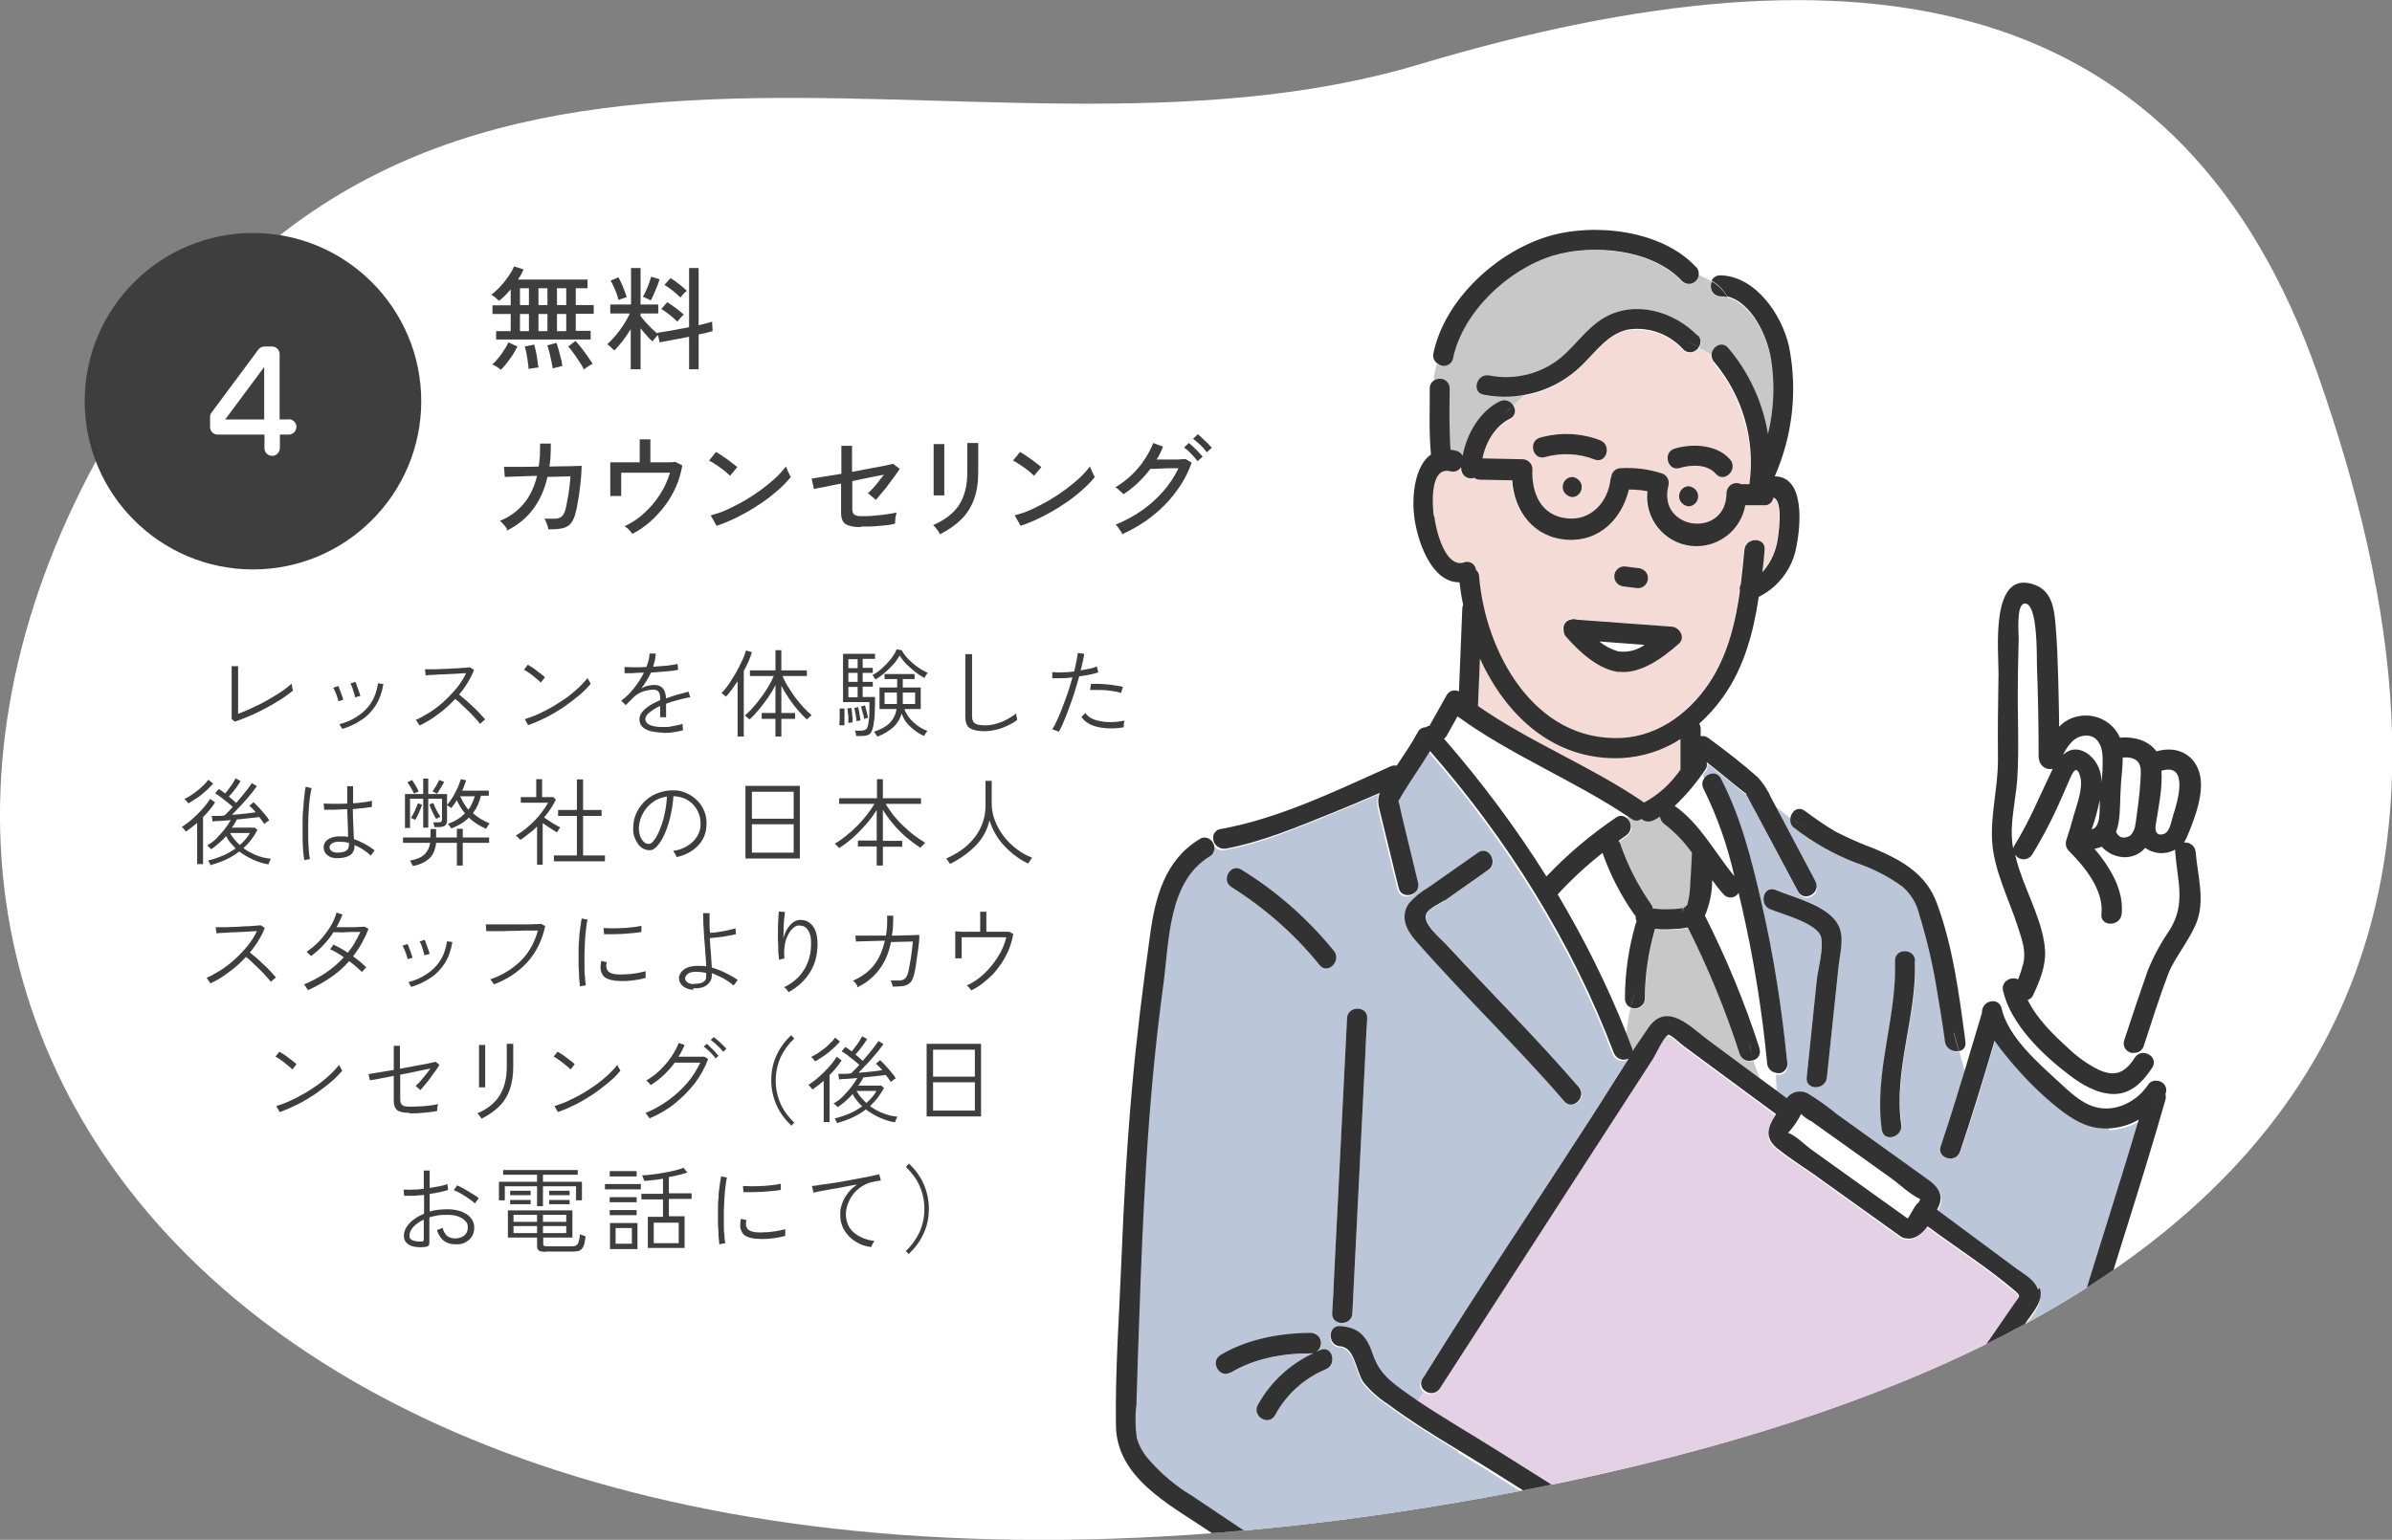
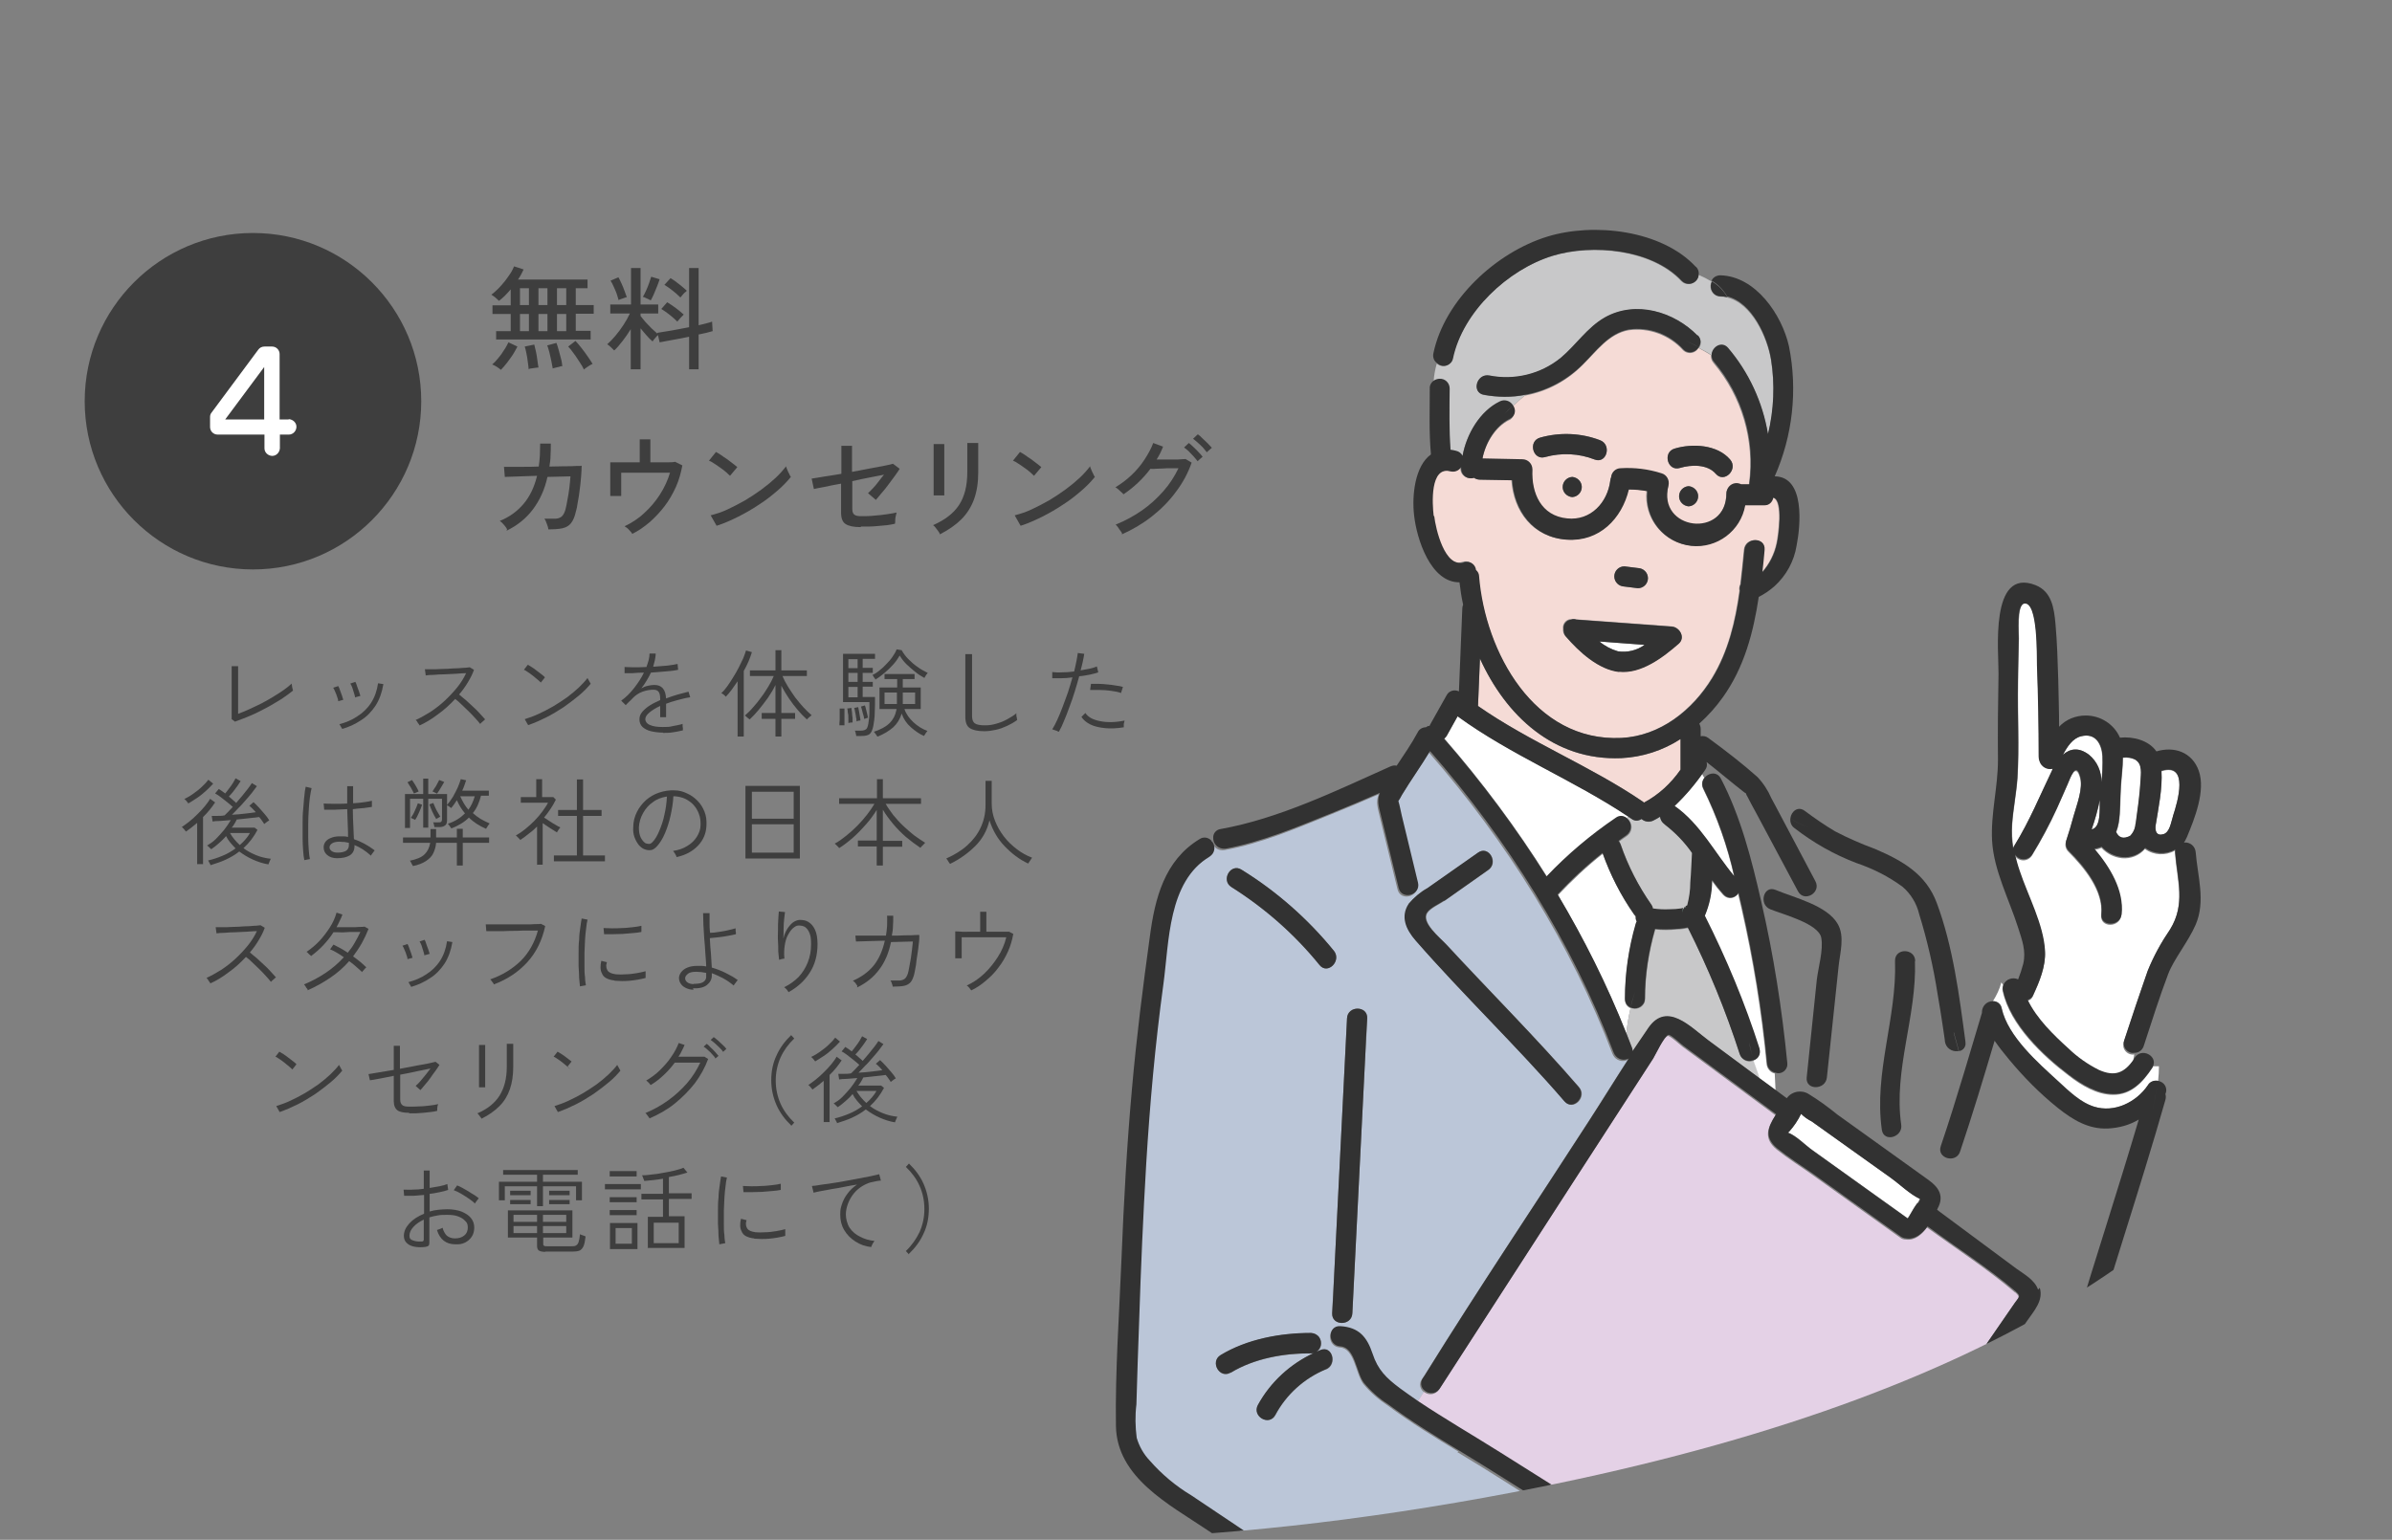
<svg xmlns="http://www.w3.org/2000/svg" version="1.1" viewBox="0 0 852.9 549.2">
  <rect x="0" y="0" width="852.9" height="549.2" fill="#808080" stroke="none" />
  <defs>
    <style>
      .cls-1 {
        fill: none;
      }

      .cls-2 {
        fill: #c8c8c9;
      }

      .cls-3 {
        fill: #e4d1e6;
      }

      .cls-4 {
        fill: #323232;
      }

      .cls-5 {
        fill: #bbc6d8;
      }

      .cls-6 {
        fill: #f5dbd6;
      }

      .cls-7 {
        fill: #3e3e3e;
      }

      .cls-8 {
        fill: #fff;
      }

      .cls-9 {
        clip-path: url(#clippath);
      }

      .cls-10 {
        fill: #81c8ad;
      }
    </style>
    <clipPath id="clippath">
      <path class="cls-1" d="M37.2,159.1C148.6-37.2,345,71.1,505.9,23c158.1-47.3,272.5-26.7,320.6,110.7,56.4,161,48.7,334.4-287.2,398.6C105,615.2-87.1,378.2,37.2,159.1h0Z" />
    </clipPath>
  </defs>
  <g>
    <g id="_レイヤー_1" data-name="レイヤー_1">
      <g>
-         <path id="_パス_63084" data-name="パス_63084" class="cls-8" d="M37.2,159.1C148.6-37.2,345,71.1,505.9,23c158.1-47.3,272.5-26.7,320.6,110.7,56.4,161,48.7,334.4-287.2,398.6C105,615.2-87.1,378.2,37.2,159.1" />
        <g>
          <g class="cls-9">
            <g>
              <path class="cls-7" d="M83.8,257.4l-1.2-.9c0-.3,0-.7,0-1.4,0-.6,0-1.4,0-2.3s0-1.7,0-2.7c0-.9,0-1.8,0-2.5v-4c0-.9,0-1.7,0-2.6s0-1.6,0-2.3c0-.6,0-1,0-1.1h2.3c0,.3,0,.8,0,1.5,0,.7,0,1.4,0,2.2v13.3c1.3-.5,2.6-1,4.1-1.7,1.4-.6,2.9-1.4,4.4-2.1,1.5-.8,2.9-1.6,4.2-2.4s2.6-1.6,3.7-2.4c1.1-.8,2-1.5,2.7-2.2,0,.1,0,.4.1.7,0,.4.1.7.2,1.1s.1.6.2.7c-1.1.9-2.5,1.9-4.1,3-1.7,1-3.4,2.1-5.3,3.1-1.9,1-3.8,2-5.7,2.8-1.9.8-3.7,1.5-5.4,2.1Z" />
              <path class="cls-7" d="M120.6,250.1c0-.5-.2-1-.4-1.6-.2-.6-.4-1.2-.7-1.8-.2-.6-.5-1.1-.7-1.4l1.8-.6c.2.3.4.8.6,1.4s.5,1.3.7,1.9c.2.7.4,1.2.5,1.6l-1.8.5ZM122,260c0-.2-.3-.5-.5-.9-.2-.4-.4-.7-.5-.8,2.3-.6,4.5-1.5,6.4-2.8,1.9-1.2,3.6-2.8,4.9-4.8s2.1-4.3,2.5-7l1.9.3c-.5,3-1.4,5.5-2.8,7.7-1.4,2.1-3.1,3.9-5.2,5.2-2.1,1.4-4.3,2.4-6.7,3.1ZM126.6,248.8c0-.5-.2-1-.4-1.7s-.4-1.3-.6-1.9c-.2-.6-.5-1.1-.7-1.4l1.8-.6c.2.3.4.8.6,1.5s.5,1.3.7,1.9c.2.7.4,1.2.5,1.6l-1.8.5Z" />
              <path class="cls-7" d="M149.6,258.7c0-.1-.2-.3-.4-.6s-.4-.5-.5-.8c-.2-.3-.4-.4-.5-.5,1.8-.8,3.5-1.8,5.3-2.9,1.8-1.2,3.5-2.5,5.1-4,1.6-1.5,3.1-3.1,4.4-4.7s2.4-3.4,3.2-5.1c-1,0-2.1.1-3.5.2-1.3,0-2.7.2-4.1.2-1.4,0-2.7.1-3.9.2-1.2,0-2.2.1-2.9.2l-.3-2.2c.5,0,1.3,0,2.4,0,1.1,0,2.3,0,3.7-.1,1.4,0,2.7-.1,4-.2,1.3,0,2.5-.1,3.6-.2,1.1,0,1.8-.2,2.3-.2l1.5.9c-.5,1.5-1.3,3-2.2,4.5-.9,1.5-1.9,2.9-3.1,4.3.7.6,1.5,1.3,2.4,2,.9.8,1.7,1.6,2.6,2.4.9.8,1.7,1.6,2.4,2.4.7.8,1.4,1.5,1.9,2.1-.1,0-.3.2-.6.5-.2.2-.5.4-.7.6-.2.2-.4.4-.5.5-.5-.6-1-1.3-1.8-2.1-.7-.8-1.5-1.6-2.3-2.4-.8-.8-1.7-1.6-2.5-2.4-.8-.8-1.6-1.5-2.3-2-1.9,2-3.9,3.9-6.2,5.5-2.2,1.7-4.4,3-6.6,4Z" />
              <path class="cls-7" d="M192.8,243.4c-.2-.2-.6-.6-1.1-1-.5-.4-1.1-.9-1.7-1.4-.6-.5-1.2-.9-1.8-1.3s-1-.7-1.4-.8l1.4-1.8c.4.2.9.5,1.5.9.6.4,1.2.8,1.8,1.3.6.5,1.2.9,1.7,1.3s.9.7,1.1,1l-1.5,1.9ZM188.3,258.6l-1.2-2.1c1.6-.5,3.3-1.1,5-1.9,1.7-.8,3.5-1.7,5.2-2.7,1.7-1,3.3-2.1,4.9-3.2,1.5-1.1,2.9-2.3,4.2-3.5,1.2-1.2,2.3-2.3,3.1-3.4,0,.1.1.3.3.6s.3.6.5.9c.2.3.3.5.3.6-1.1,1.3-2.4,2.7-4.1,4.1-1.7,1.4-3.5,2.8-5.5,4.2-2,1.3-4.1,2.6-6.3,3.7-2.2,1.1-4.3,2-6.3,2.7Z" />
              <path class="cls-7" d="M236.5,261.3c-1.6,0-3.1-.2-4.4-.5-1.3-.3-2.3-.9-3-1.5-.7-.7-1.1-1.6-1.1-2.7s.3-1.8,1-2.7c.7-.8,1.6-1.6,2.7-2.3,1.1-.7,2.4-1.3,3.7-1.9v-.4c0-1.3-.2-2.1-.6-2.6-.4-.5-1-.7-1.8-.7-1.2,0-2.5.2-3.9.7-1.4.5-2.5,1.3-3.5,2.3-.4.5-.9.9-1.3,1.3s-.8.8-1.2,1.2l-1.6-1.6c1.7-1.2,3.2-2.7,4.6-4.5,1.4-1.8,2.6-3.6,3.5-5.5-1.5,0-2.9.1-4.1.2-1.2,0-2.2,0-2.8,0v-2.2c.6,0,1.7.1,3.1.1s3,0,4.7-.1c.3-.9.6-1.7.8-2.5.2-.8.3-1.6.3-2.3h2.2c0,.9-.2,1.7-.3,2.4-.2.8-.4,1.5-.6,2.3,1.8-.1,3.5-.3,5.1-.4,1.6-.2,2.8-.4,3.6-.6l.2,2.1c-.6.1-1.5.3-2.5.4-1,.1-2.2.2-3.4.3-1.2.1-2.5.2-3.8.3-.4.9-.9,1.8-1.5,2.8-.6,1-1.2,1.9-1.9,2.8.7-.4,1.4-.7,2.3-.9s1.6-.3,2.3-.3c2.7,0,4,1.6,4.2,4.8,1.4-.5,2.8-1,4.2-1.4s2.7-.7,3.8-1l.6,2c-1.5.2-3,.6-4.5,1s-2.8.8-4.1,1.3v4.8h-2.1v-4c-1.6.7-2.8,1.5-3.8,2.3-1,.8-1.5,1.6-1.5,2.4s.6,1.7,1.7,2.1c1.1.5,2.6.7,4.5.7s2.2,0,3.5-.3,2.4-.4,3.6-.8c0,.1,0,.3,0,.6,0,.3,0,.6.1.9,0,.2,0,.3,0,.5,0,.1,0,.2,0,.3-1.2.3-2.3.5-3.6.7-1.2.2-2.4.2-3.5.2Z" />
              <path class="cls-7" d="M263,262.7v-19.7c-.7,1-1.4,2-2.1,3-.7.9-1.4,1.8-2.1,2.5-.2-.2-.4-.5-.7-.7-.3-.2-.6-.4-.9-.6.7-.6,1.4-1.4,2.1-2.4.7-1,1.4-2,2.1-3.2.7-1.1,1.4-2.3,2-3.5.6-1.2,1.1-2.3,1.6-3.3.4-1.1.8-2,1-2.8l2.1.6c-.3,1-.7,2.1-1.2,3.3-.5,1.2-1.1,2.3-1.7,3.4v23.4h-2.2ZM276.5,262.7v-6.3h-4.9v-2.1h4.9v-10c-.7,1.5-1.6,3-2.7,4.6-1.1,1.5-2.2,3-3.3,4.3-1.1,1.3-2.2,2.5-3.2,3.4,0,0-.2-.2-.5-.4s-.5-.4-.7-.6c-.2-.2-.4-.3-.5-.4.9-.8,1.9-1.7,2.9-2.9,1-1.1,2-2.3,2.9-3.6,1-1.3,1.8-2.6,2.6-3.9s1.4-2.5,1.9-3.7h-8.5v-2h9.1v-7.2h2.1v7.2h9.1v2h-8.7c.5,1.2,1.1,2.4,1.9,3.7.8,1.3,1.7,2.6,2.6,3.9,1,1.3,2,2.5,3,3.6,1,1.1,2,2,2.9,2.8,0,0-.3.2-.5.4-.2.2-.5.4-.7.6s-.4.4-.5.5c-1-.9-2.1-2-3.2-3.3-1.1-1.3-2.2-2.7-3.2-4.2s-1.9-3-2.7-4.5v9.7h4.9v2.1h-4.9v6.3h-2.1Z" />
              <path class="cls-7" d="M299.3,258.7c0-.5,0-1.1.1-1.9,0-.8,0-1.6,0-2.3,0-.8,0-1.4,0-1.8h1.7c0,.3,0,.9,0,1.7,0,.8,0,1.6,0,2.4,0,.8,0,1.4,0,1.9-.2,0-.4,0-.9,0-.4,0-.7,0-.9,0ZM305.3,262.5c0-.3-.1-.6-.2-1,0-.4-.2-.7-.3-.9h2.1c.9,0,1.5-.2,1.9-.5s.6-.9.8-1.9c.1-.6.2-1.3.3-2.1s.1-1.8.1-2.8c0-1,0-2,0-2.9h-9.4v-17.2h11.4v1.8h-4.4v3.2h3.6v1.8h-3.6v3.2h3.6v1.7h-3.6v3.7h4.4c0,1.9,0,3.7-.1,5.6,0,1.9-.3,3.4-.5,4.7-.3,1.4-.7,2.4-1.3,2.9-.6.5-1.6.7-3,.7h-1.8ZM302.5,257.9c0-.4,0-1,0-1.7s0-1.4-.2-2c0-.7-.1-1.2-.2-1.5l1.5-.2c0,.4.1.9.2,1.6,0,.7.1,1.3.2,2,0,.7,0,1.2,0,1.6,0,0-.2,0-.4,0-.2,0-.5,0-.7.1s-.4,0-.5,0ZM302.5,238.3h3.3v-3.2h-3.3v3.2ZM302.5,243.2h3.3v-3.2h-3.3v3.2ZM302.5,248.7h3.3v-3.7h-3.3v3.7ZM305.4,257.3c0-.5,0-1-.2-1.6,0-.6-.2-1.2-.3-1.8s-.2-1.1-.3-1.4l1.4-.3c.1.4.2.9.3,1.5.1.6.2,1.2.3,1.8s.2,1.1.2,1.5c0,0-.2,0-.4,0s-.5.1-.7.2c-.2,0-.4,0-.4.1ZM308.1,256.5c0-.7-.2-1.4-.5-2.3-.2-.9-.4-1.6-.6-2.2l1.4-.4c.1.4.3.8.4,1.4s.3,1.1.4,1.6c.1.5.2,1,.3,1.4,0,0-.2,0-.4.1-.2,0-.4.2-.6.2-.2,0-.3.1-.4.1ZM312.2,242.4c0,0-.2-.2-.3-.5-.2-.2-.4-.4-.5-.7s-.3-.4-.4-.4c.8-.4,1.7-.9,2.5-1.6.9-.7,1.7-1.4,2.5-2.3.8-.8,1.6-1.7,2.2-2.6s1.2-1.8,1.5-2.7l1.8.3c.6,1.1,1.4,2.2,2.4,3.2,1,1,2.1,2,3.3,2.8,1.2.9,2.4,1.5,3.6,2.1,0,0-.2.3-.4.5-.2.3-.4.5-.5.8-.2.3-.3.5-.3.5-1.1-.6-2.2-1.3-3.3-2.2-1.1-.9-2.2-1.8-3.2-2.8-1-1-1.7-2-2.3-3-.6,1-1.3,2.1-2.3,3.2-1,1.1-2,2.1-3.1,3-1.1.9-2.1,1.7-3,2.2ZM312.8,262.7c0,0-.1-.3-.3-.5-.2-.2-.3-.5-.5-.7-.2-.2-.3-.4-.4-.5,2.4-.8,4.3-1.8,5.6-3.1s2.1-2.9,2.5-5h-6.1v-7.7h6.3v-3h-4.5v-1.8h10.7v1.8h-4.2v3h6.4v7.7h-5.8c.6,1.8,1.7,3.3,3.2,4.7,1.5,1.4,3.1,2.4,5,3.1,0,0-.2.2-.4.5-.2.3-.4.5-.5.8-.2.2-.3.4-.3.5-1.7-.7-3.2-1.8-4.7-3.1s-2.6-2.9-3.3-4.9c-.6,2-1.6,3.6-3,4.9-1.5,1.3-3.3,2.4-5.5,3.3ZM315.5,251.1h4.3c0-.1,0-.3,0-.4v-3.7h-4.4v4.1ZM321.8,251.1h4.5v-4.1h-4.4v3.7c0,.1,0,.3,0,.4Z" />
              <path class="cls-7" d="M350.9,260.8c-2.3,0-4-.4-5.1-1.1-1.1-.7-1.6-2.1-1.6-4.1v-22.3h2.4c0,.5,0,1.1,0,2,0,.9,0,1.9,0,3.1,0,.8,0,1.8,0,2.8,0,1,0,2.1,0,3.2v11c0,1.2.3,2.1,1,2.6.7.5,1.9.7,3.6.7s2.7-.2,4.1-.6,2.7-.9,3.9-1.6c1.2-.7,2.3-1.3,3.2-2.1,0,.1,0,.4,0,.7,0,.4.1.7.2,1,0,.3,0,.6.1.7-1.1.8-2.3,1.5-3.6,2.1-1.3.6-2.6,1.1-4,1.4-1.4.3-2.7.5-4,.5Z" />
              <path class="cls-7" d="M377.4,261c-.3-.2-.6-.4-1.1-.5s-.8-.3-1.1-.4c.6-.9,1.2-2.1,1.8-3.4.6-1.4,1.3-2.9,1.9-4.6s1.3-3.4,1.9-5.2c.6-1.8,1.1-3.6,1.6-5.3-1.4.2-2.8.3-4,.3-1.3,0-2.4,0-3.2,0v-2.2c.9.1,2.1.2,3.5.1,1.4,0,2.8-.1,4.3-.3.3-1.3.6-2.5.8-3.6.2-1.1.4-2.1.5-3l2.3.3c-.1.8-.3,1.7-.5,2.7s-.5,2.1-.8,3.2c1.1-.2,2.2-.4,3.2-.6,1-.2,1.9-.5,2.6-.8l.5,2.1c-.7.3-1.7.5-2.9.8-1.2.2-2.5.5-3.9.6-.5,1.8-1,3.6-1.6,5.5-.6,1.9-1.2,3.7-1.9,5.5-.6,1.8-1.3,3.4-1.9,4.9-.6,1.5-1.2,2.8-1.8,3.8ZM400.7,259.4c-2.4.4-4.7.5-6.7.3s-3.8-.6-5.2-1.3c-1.4-.7-2.5-1.6-3.2-2.7l1.4-1.4c1,1.5,2.7,2.4,5.2,2.9,2.5.5,5.4.5,8.8-.2-.1.3-.2.7-.3,1.2,0,.5,0,.9,0,1.2ZM399.8,247.2c-1-.4-2.2-.6-3.6-.8-1.3-.2-2.7-.3-4-.3s-2.5,0-3.5,0l.3-2.2c.7,0,1.6,0,2.6,0,1,0,2.1.1,3.1.2,1.1.1,2.1.2,3.1.4,1,.1,1.9.3,2.6.5l-.7,2.2Z" />
              <path class="cls-7" d="M70.3,308.3v-14.8c-1.4,1.2-2.7,2.2-4,3.1,0,0-.2-.2-.4-.5s-.4-.5-.6-.7c-.2-.2-.4-.4-.5-.4.7-.5,1.6-1.1,2.6-1.9s1.9-1.6,2.9-2.6,1.9-1.9,2.7-2.9c.8-1,1.5-1.9,1.9-2.7l1.8,1.3c-1.2,1.8-2.6,3.6-4.3,5.2v16.8h-2.1ZM67.2,286.6c0,0-.2-.2-.4-.5s-.4-.5-.6-.7c-.2-.2-.4-.4-.5-.4,1-.5,2.1-1.1,3.2-1.9,1.1-.8,2.2-1.6,3.1-2.5,1-.9,1.7-1.7,2.3-2.5l1.7,1.4c-.8.9-1.7,1.8-2.7,2.7-1,.9-2.1,1.8-3.2,2.5s-2.1,1.4-3,1.9ZM75.1,308.7c0-.2-.2-.6-.4-.9s-.3-.7-.5-.9c1.8-.4,3.5-1,5.2-1.7,1.7-.7,3.2-1.6,4.6-2.6-.7-.7-1.3-1.4-1.9-2.1-.6-.7-1.1-1.5-1.5-2.3-.8,1-1.7,1.8-2.6,2.6-.9.8-1.8,1.5-2.7,2.1,0,0-.2-.2-.4-.4-.2-.2-.4-.4-.6-.6-.2-.2-.4-.3-.5-.3,1-.6,2.1-1.3,3.1-2.3,1-1,2-2.1,3-3.3.9-1.2,1.7-2.3,2.4-3.5-1.4.1-2.7.2-3.8.3-1.2,0-2.1.1-2.7.2l-.3-2c.6,0,1.3,0,2.1,0,.8,0,1.6,0,2.5-.2.4-.4.8-.8,1.3-1.3.5-.5,1-1.1,1.6-1.7-.6-.5-1.2-1.1-2-1.7-.8-.6-1.5-1.2-2.3-1.8-.8-.6-1.4-1-2-1.3l1.3-1.6c.7.4,1.5,1,2.3,1.6.4-.5.9-1.1,1.4-1.8.5-.7,1-1.3,1.4-2s.7-1.2.9-1.6l1.8,1c-.3.5-.7,1.1-1.2,1.8-.5.7-1,1.3-1.5,2-.5.6-1,1.2-1.5,1.7.5.4,1,.8,1.4,1.2s.9.7,1.2,1.1c.7-.9,1.5-1.7,2.2-2.6.7-.9,1.4-1.7,2-2.5.6-.8,1.1-1.5,1.4-2l1.8,1.1c-.5.7-1.1,1.5-1.8,2.4-.7.9-1.5,1.8-2.3,2.7-.8.9-1.6,1.9-2.5,2.7-.8.9-1.6,1.7-2.3,2.4,1.6-.1,3.1-.2,4.6-.4s2.8-.3,3.9-.5c-.4-.5-.8-.9-1.2-1.3-.4-.4-.7-.7-1.1-1l1.5-1.3c.5.5,1.2,1.1,1.9,1.9.7.8,1.4,1.6,2.1,2.4.7.8,1.2,1.5,1.6,2.2,0,0-.2.2-.5.3-.3.2-.5.4-.8.6-.2.2-.4.3-.5.4-.2-.4-.5-.8-.8-1.2-.3-.4-.6-.9-1-1.3-.8.1-2,.3-3.4.4-1.5.2-3,.3-4.6.5-.2.5-.5,1-.8,1.5s-.6,1-1,1.4h8.2l1,.8c-1.3,2.5-3,4.7-5,6.5,1.3,1,2.8,1.8,4.5,2.5,1.7.7,3.4,1.1,5.3,1.3-.2.2-.3.6-.5,1-.2.4-.3.8-.4,1-1.9-.3-3.7-.9-5.5-1.7-1.8-.8-3.4-1.8-4.9-2.9-1.5,1.2-3.1,2.1-4.8,2.9-1.7.8-3.6,1.4-5.5,2ZM85.5,301.4c.7-.6,1.4-1.3,2-2s1.2-1.5,1.6-2.3h-7.1c.9,1.6,2.1,3,3.5,4.3Z" />
              <path class="cls-7" d="M108.5,306.7c-.2-.8-.3-1.9-.4-3.2s-.2-2.8-.2-4.5c0-1.6,0-3.3,0-5.1,0-1.8,0-3.5.2-5.2s.2-3.2.4-4.6c.1-1.4.3-2.6.5-3.5l2.1.5c-.2.8-.4,1.9-.6,3.3-.2,1.3-.3,2.8-.4,4.4-.1,1.6-.2,3.3-.2,5,0,1.7,0,3.4,0,5,0,1.6.1,3.1.2,4.4.1,1.3.2,2.4.4,3.2l-2.1.4ZM120.2,306.1c-1.5,0-2.7-.4-3.6-1.2-.8-.7-1.2-1.6-1.2-2.7,0-.7.2-1.3.6-1.9.4-.6,1.1-1.1,1.9-1.4.9-.4,1.9-.6,3.1-.6s1,0,1.6,0c.5,0,1,.1,1.5.2,0-1.1,0-2.5-.1-4.2s-.1-3.6-.2-5.7c-1.5,0-3,.2-4.5.2-1.5,0-2.7,0-3.7,0l-.2-2.2c.9,0,2.1.1,3.7.1s3.1,0,4.7-.1c0-1,0-2,0-3,0-1,0-2.1,0-3.2h2.1c0,2.1,0,4.1,0,6.1,1.5-.1,2.8-.2,4-.4s2.1-.3,2.7-.5v2.2c-.6.1-1.6.2-2.8.4-1.2.1-2.5.2-4,.4,0,2.3.1,4.3.2,6.2s.1,3.3.2,4.5c2.4.8,4.9,2.1,7.4,4,0,0-.2.2-.4.5-.2.3-.4.6-.6.8-.2.3-.3.5-.3.6-1-.9-2.1-1.7-3-2.3-1-.6-1.9-1.1-2.9-1.5v.3c0,1.6-.6,2.7-1.7,3.4-1.2.7-2.7,1-4.6,1ZM120.3,304.1c1.3,0,2.3-.2,3-.6.7-.4,1.1-1.1,1.1-2s0-.2,0-.4c0-.1,0-.3,0-.5-.5-.1-1.1-.2-1.6-.3-.5,0-1.1,0-1.7-.1-1.2,0-2.1.2-2.7.6-.6.4-.9.9-.9,1.4,0,.5.2.9.7,1.3.5.4,1.2.6,2.2.6Z" />
              <path class="cls-7" d="M147.2,308.8c0,0-.1-.3-.3-.5-.1-.3-.3-.5-.4-.8s-.3-.5-.4-.5c2.4-.5,4.2-1.2,5.3-2.3,1.1-1.1,1.7-2.4,2-4.1h-9.7v-1.9h9.8v-3h2v3h7.4v-3.1h2.1v3.1h9.4v1.9h-9.4v8.1h-2.1v-8.1h-7.4c-.1,1.4-.5,2.6-1,3.7-.5,1.1-1.4,2-2.6,2.8-1.2.8-2.7,1.4-4.7,1.8ZM173.3,295.6c-2.3-1-4.4-2.3-6.1-4-1.7,1.7-3.8,2.9-6.3,3.9,0-.1-.1-.3-.3-.5-.2-.2-.3-.5-.5-.7-.2-.2-.3-.4-.4-.5,2.5-.8,4.5-2.1,6.1-3.7-.6-.7-1.1-1.4-1.6-2.2s-.9-1.6-1.3-2.5c-.6,1-1.3,1.9-2,2.8-.1,0-.4-.3-.7-.5s-.6-.4-.8-.5v5.3c0,.9-.2,1.6-.7,1.9-.5.4-1.2.6-2.1.6h-1.7c0-.2-.1-.5-.2-.9,0-.4-.2-.6-.3-.8h1.9c.5,0,.8,0,1-.2.2-.2.3-.5.3-.9v-7.3h-4.9v10.3h-1.8v-10.3h-4.7v10.4h-1.8v-12.1h6.5v-5.5h1.8v5.5h6.7v3.9c.7-.8,1.4-1.8,2.1-2.9.6-1.1,1.2-2.2,1.7-3.3.5-1.1.8-2.1,1.1-3l1.9.4c-.4,1.2-.8,2.5-1.4,3.7h9.5v1.8h-2.8c-.6,2.4-1.5,4.5-2.9,6.2.9.8,1.8,1.5,2.8,2.1,1,.6,2.1,1.1,3.2,1.6,0,0-.2.3-.4.5-.2.3-.4.5-.5.8-.2.2-.3.4-.3.5ZM147.6,283c-.3-.7-.7-1.3-1.1-2.1-.4-.7-.9-1.3-1.2-1.9l1.6-.8c.4.6.9,1.3,1.3,2,.4.7.8,1.4,1.1,2.1,0,0-.2,0-.5.2-.2.1-.5.2-.7.3s-.4.2-.5.2ZM148,292.4c0,0-.2-.1-.4-.2s-.4-.2-.7-.3c-.2-.1-.4-.2-.4-.2.5-.7,1-1.5,1.4-2.5.5-1,.8-1.9,1.1-2.7l1.5.5c-.3.9-.6,1.8-1.1,2.8-.4,1-.9,1.9-1.4,2.7ZM155.6,292.2c-.5-.8-1-1.7-1.4-2.6-.4-.9-.8-1.8-1.1-2.7l1.4-.5c.3.8.7,1.6,1.1,2.5.5.9,1,1.7,1.4,2.4,0,0-.2,0-.4.2-.2.1-.4.2-.7.4-.2.1-.4.2-.4.3ZM155.7,283c0,0-.2-.1-.4-.2-.2-.1-.4-.2-.6-.3-.2-.1-.4-.2-.5-.2.4-.6.8-1.3,1.3-2,.4-.8.8-1.5,1.1-2.1l1.8.7c-.4.7-.8,1.4-1.3,2.2-.5.8-.9,1.5-1.3,2ZM167,288.8c1-1.3,1.7-2.9,2.3-4.8h-5.2c.8,1.8,1.7,3.4,2.9,4.8Z" />
              <path class="cls-7" d="M191.5,308.5v-13.7c-.9.9-1.9,1.8-2.9,2.5-1,.8-2,1.6-3.1,2.3,0-.1-.2-.3-.4-.5-.2-.2-.4-.4-.7-.7-.2-.2-.4-.4-.5-.4,1.1-.6,2.3-1.4,3.4-2.3s2.2-1.9,3.3-3c1.1-1.1,2-2.2,2.8-3.3.8-1.1,1.5-2.1,2-3.1h-9.7v-2h5.5v-6.4h2.1v6.4h4l.9.9c-.6,1.2-1.2,2.3-1.9,3.3-.7,1.1-1.5,2.1-2.3,3.1.6.4,1.2.8,2,1.3.7.5,1.4.9,2.1,1.3s1.2.7,1.7.9c0,0-.2.2-.4.5-.2.3-.4.5-.5.8-.2.2-.3.4-.3.5-.7-.4-1.5-.9-2.4-1.5-.9-.6-1.8-1.2-2.7-1.8v14.8h-2.1ZM197.5,307.2v-2.1h8.2v-14.1h-6.7v-2.1h6.7v-10.9h2.2v10.9h6.6v2.1h-6.6v14.1h7.8v2.1h-18.1Z" />
              <path class="cls-7" d="M241.2,305.6c0-.3-.3-.7-.5-1.1-.3-.4-.5-.8-.7-1,2-.3,3.7-.9,5.1-1.8,1.5-.9,2.6-2,3.4-3.3.8-1.3,1.3-2.7,1.3-4.2,0-1.4-.1-2.7-.6-3.9-.4-1.2-1.1-2.3-1.9-3.2-.8-.9-1.8-1.6-3-2.2-1.1-.5-2.4-.8-3.7-.9h-.5c-.1,2.3-.5,4.6-1,6.9-.5,2.3-1.2,4.4-2,6.3-.8,1.9-1.8,3.5-2.9,4.7-.7.7-1.3,1.2-2.1,1.3s-1.5,0-2.3-.3c-.8-.3-1.5-.9-2.1-1.6-.6-.8-1.1-1.7-1.5-2.8s-.5-2.3-.4-3.6c0-1.9.5-3.7,1.3-5.3.8-1.6,1.9-3,3.2-4.2,1.4-1.2,2.9-2.1,4.7-2.7s3.6-.9,5.6-.8c1.5,0,3,.4,4.4,1.1,1.4.6,2.6,1.5,3.7,2.6,1.1,1.1,1.9,2.4,2.5,3.9.6,1.5.8,3.1.7,4.9-.1,2.8-1.1,5.2-3,7.2-1.9,2-4.4,3.4-7.7,4.1ZM230.4,300.8c.3.1.6.2,1,.2s.8-.2,1.2-.6c1-1,1.8-2.4,2.5-4.1.7-1.7,1.4-3.6,1.8-5.7.5-2.1.8-4.3.9-6.5-1.9.3-3.6.9-5,2-1.5,1-2.6,2.3-3.5,3.9-.9,1.6-1.4,3.3-1.5,5.1,0,1.4.2,2.7.7,3.7s1.2,1.7,1.9,2.1Z" />
              <path class="cls-7" d="M265.8,306.2v-25.9h19.4v25.9h-19.4ZM268.1,292h14.9v-9.6h-14.9v9.6ZM268.1,304.1h14.9v-10.1h-14.9v10.1Z" />
              <path class="cls-7" d="M312.6,308.6v-6.7h-6.7v-2.1h6.7v-10.9c-1,1.6-2.2,3.3-3.7,5s-3,3.3-4.7,4.8-3.4,2.8-5,3.8c0-.1-.2-.3-.4-.5-.2-.2-.4-.4-.7-.7-.2-.2-.4-.4-.5-.4,1.4-.7,2.7-1.7,4.1-2.8,1.4-1.1,2.7-2.3,4-3.6,1.3-1.3,2.4-2.6,3.5-4,1-1.3,1.9-2.6,2.6-3.8h-12.6v-2h13.5v-6.8h2.1v6.8h13.6v2h-12.6c.7,1.3,1.7,2.6,2.7,4,1.1,1.3,2.2,2.6,3.5,3.8,1.3,1.2,2.6,2.4,3.9,3.4,1.4,1,2.7,1.9,4,2.7,0,0-.3.2-.5.5-.2.2-.5.5-.7.7s-.4.4-.5.6c-1.8-1.2-3.5-2.5-5.2-3.9-1.7-1.5-3.2-3-4.6-4.7-1.4-1.7-2.6-3.3-3.6-5v11.1h6.9v2.1h-6.9v6.7h-2.1Z" />
              <path class="cls-7" d="M338.7,308.1c0-.1-.2-.3-.4-.6s-.3-.5-.5-.8c-.2-.3-.3-.4-.4-.5,2.9-1.3,5.4-2.8,7.5-4.7s3.7-4,4.8-6.4c1.1-2.4,1.7-5,1.7-7.9v-8.7h2.2v8.1c0,2.1.4,4.2,1.2,6.2.8,2,1.8,3.8,3.2,5.6,1.3,1.7,2.9,3.2,4.6,4.5,1.7,1.3,3.5,2.3,5.4,3,0,0-.2.3-.4.6-.2.3-.4.6-.6.9-.2.3-.3.5-.4.6-3.2-1.5-5.9-3.6-8.4-6.2s-4.2-5.6-5.4-9.2c-.8,3.5-2.5,6.6-5,9.1s-5.5,4.7-9,6.4Z" />
              <path class="cls-7" d="M75,350.7c0-.1-.2-.3-.4-.6s-.4-.5-.5-.8c-.2-.3-.4-.4-.5-.5,1.8-.8,3.5-1.8,5.3-2.9,1.8-1.2,3.5-2.5,5.1-4,1.6-1.5,3.1-3.1,4.4-4.7s2.4-3.4,3.2-5.1c-1,0-2.1.1-3.5.2-1.3,0-2.7.2-4.1.2-1.4,0-2.7.1-3.9.2-1.2,0-2.2.1-2.9.2l-.3-2.2c.5,0,1.3,0,2.4,0,1.1,0,2.3,0,3.7-.1,1.4,0,2.7-.1,4-.2,1.3,0,2.5-.1,3.6-.2,1.1,0,1.8-.2,2.3-.2l1.5.9c-.5,1.5-1.3,3-2.2,4.5-.9,1.5-1.9,2.9-3.1,4.3.7.6,1.5,1.3,2.4,2,.9.8,1.7,1.6,2.6,2.4.9.8,1.7,1.6,2.4,2.4.7.8,1.4,1.5,1.9,2.1-.1,0-.3.2-.6.5-.2.2-.5.4-.7.6-.2.2-.4.4-.5.5-.5-.6-1-1.3-1.8-2.1-.7-.8-1.5-1.6-2.3-2.4-.8-.8-1.7-1.6-2.5-2.4-.8-.8-1.6-1.5-2.3-2-1.9,2-3.9,3.9-6.2,5.5-2.2,1.7-4.4,3-6.6,4Z" />
              <path class="cls-7" d="M109.7,353c0-.2-.2-.4-.4-.6-.2-.3-.3-.5-.5-.8-.2-.2-.3-.4-.4-.5,2.7-1.1,5.3-2.5,7.7-4.1s4.6-3.5,6.5-5.6c-.8-.6-1.7-1.1-2.5-1.6s-1.6-.9-2.4-1.2l1.2-1.7c.8.4,1.6.8,2.5,1.3.9.5,1.7,1,2.6,1.6.9-1.1,1.8-2.3,2.5-3.6.7-1.2,1.4-2.5,2-3.8-.7,0-1.5,0-2.5,0-1,0-1.9,0-2.9.1s-1.9,0-2.6,0c-.8,0-1.3,0-1.6,0-1,1.6-2.2,3.1-3.6,4.6-1.3,1.4-2.8,2.7-4.4,3.9,0-.1-.2-.3-.5-.5s-.4-.4-.6-.6c-.2-.2-.4-.4-.5-.4,1.6-1.1,3.2-2.4,4.6-3.9s2.6-3.1,3.7-4.8c1.1-1.7,1.9-3.5,2.4-5.3l2.1.7c-.3.8-.6,1.5-1,2.3s-.7,1.5-1.1,2.2c.7,0,1.6,0,2.5,0s1.9,0,2.9,0c1,0,1.8,0,2.7-.1.8,0,1.4,0,1.9-.1l1.4.8c-.7,1.8-1.5,3.5-2.4,5.1-.9,1.6-2,3.2-3.1,4.7.9.7,1.8,1.3,2.6,2,.8.7,1.5,1.3,2.1,1.9,0,0-.2.2-.5.5-.2.2-.4.5-.6.7-.2.2-.4.4-.4.5-.6-.6-1.3-1.2-2.1-1.9s-1.6-1.4-2.5-2c-1.9,2.2-4.2,4.2-6.7,5.9s-5.2,3.2-8.1,4.5Z" />
              <path class="cls-7" d="M145.3,342.1c0-.5-.2-1-.4-1.6-.2-.6-.4-1.2-.7-1.8-.2-.6-.5-1.1-.7-1.4l1.8-.6c.2.3.4.8.6,1.4s.5,1.3.7,1.9c.2.7.4,1.2.5,1.6l-1.8.5ZM146.6,352c0-.2-.3-.5-.5-.9-.2-.4-.4-.7-.5-.8,2.3-.6,4.5-1.5,6.4-2.8,1.9-1.2,3.6-2.8,4.9-4.8s2.1-4.3,2.5-7l1.9.3c-.5,3-1.4,5.5-2.8,7.7-1.4,2.1-3.1,3.9-5.2,5.2-2.1,1.4-4.3,2.4-6.7,3.1ZM151.3,340.8c0-.5-.2-1-.4-1.7s-.4-1.3-.6-1.9c-.2-.6-.5-1.1-.7-1.4l1.8-.6c.2.3.4.8.6,1.5s.5,1.3.7,1.9c.2.7.4,1.2.5,1.6l-1.8.5Z" />
              <path class="cls-7" d="M176.2,351.3c0-.1-.2-.3-.3-.6-.2-.3-.4-.5-.6-.8-.2-.3-.4-.5-.5-.6,4.4-1.5,8-3.8,10.9-6.6,2.9-2.9,4.9-6.5,6.1-10.8-.9,0-2,0-3.4,0-1.3,0-2.8,0-4.3.1-1.5,0-3,0-4.4.1-1.4,0-2.7,0-3.8,0-1.1,0-2,0-2.5,0l-.2-2.4c.5,0,1.3,0,2.3,0s2.2,0,3.6,0c1.3,0,2.7,0,4.1,0,1.4,0,2.8,0,4.1,0,1.3,0,2.5,0,3.5-.1,1,0,1.7,0,2.1-.1l1.5.8c-1.1,5.1-3.2,9.4-6.4,12.9-3.2,3.5-7.1,6.1-11.9,7.9Z" />
              <path class="cls-7" d="M206.8,351.9c-.1-.8-.2-1.9-.3-3.1,0-1.3-.1-2.6-.2-4.2,0-1.5,0-3.1,0-4.7,0-1.6,0-3.2.2-4.7,0-1.5.2-3,.4-4.3.2-1.3.3-2.4.5-3.3l2.1.4c-.2.8-.4,1.9-.5,3.1-.2,1.3-.3,2.7-.4,4.2,0,1.5-.2,3.1-.2,4.6,0,1.6,0,3.1,0,4.6s0,2.8.2,4c0,1.2.2,2.2.3,2.9l-2.1.4ZM219.1,349.7c-1.2-.1-2.1-.4-2.9-.8-.8-.4-1.3-1-1.6-1.8-.6-1.1-.6-2.6-.2-4.4l2,.5c-.2.6-.3,1.2-.2,1.6,0,.5.2.9.4,1.3.5.8,1.5,1.2,3,1.4,1,.1,2.2.1,3.5,0,1.3,0,2.6-.2,3.9-.4s2.4-.5,3.2-.7c0,.1,0,.3,0,.7,0,.3,0,.7,0,1,0,.3,0,.6,0,.7-1.8.5-3.7.8-5.7,1s-3.7.1-5.3,0ZM215.4,333.2l-.2-2.2c.8,0,1.8.1,3,.1s2.4,0,3.7-.1c1.3,0,2.5-.2,3.7-.3,1.2-.1,2.2-.3,3.1-.5v2.2c-.9.2-1.9.3-3.1.4-1.2.1-2.4.2-3.6.3-1.2,0-2.4.1-3.6.1s-2.1,0-2.9,0Z" />
              <path class="cls-7" d="M247.3,353c-1.2,0-2.1-.3-2.9-.7-.8-.4-1.3-.9-1.7-1.5-.4-.6-.6-1.3-.6-2,0-.7.3-1.4.8-2.1.5-.6,1.2-1.2,2.2-1.6s2.1-.6,3.5-.6c.5,0,1,0,1.6,0,.5,0,1.1.1,1.6.2,0-1.4-.2-3-.3-4.7-.1-1.7-.2-3.5-.4-5.3-.1-1.8-.2-3.5-.3-5,0-1.6-.1-2.9-.1-4h2.3c0,.9,0,2,0,3.2s0,2.5.2,3.8c.9,0,1.9-.1,3-.3s2.2-.3,3.3-.6c1.1-.2,2-.5,2.8-.7,0,0,0,.3,0,.6,0,.3,0,.6.1.9,0,.3,0,.5,0,.6-.8.2-1.7.4-2.9.6-1.1.2-2.3.4-3.4.5-1.2.1-2.2.2-3,.3.1,1.9.2,3.8.4,5.6.1,1.9.2,3.5.3,4.9,1.7.5,3.3,1.1,4.9,1.9,1.6.8,3.1,1.6,4.4,2.6-.1,0-.3.2-.5.5-.2.3-.4.6-.6.8-.2.3-.3.5-.4.6-1.2-1-2.5-1.9-3.8-2.6-1.3-.7-2.7-1.3-4-1.8,0,.2,0,.4,0,.5s0,.3,0,.4c0,1.3-.6,2.4-1.7,3.3-1.1.9-2.8,1.3-5,1.2ZM247.3,350.9c1.3,0,2.4-.1,3.2-.5s1.3-1.1,1.3-1.9,0-.5,0-.7c0-.2,0-.5,0-.8-.6-.1-1.2-.2-1.8-.3-.6,0-1.2-.1-1.7-.1-1.3,0-2.4.2-3,.7s-1,1-1,1.6c0,.5.2,1,.7,1.4s1.3.7,2.4.7Z" />
              <path class="cls-7" d="M281.2,353.9c-.2-.3-.4-.6-.7-1-.3-.3-.6-.6-.9-.8,1.9-.9,3.6-2.1,5.1-3.6,1.4-1.5,2.5-3.2,3.3-5.2s1.2-4.1,1.2-6.5-.2-3.1-.6-4.1c-.4-1-1-1.7-1.6-2.1-.7-.4-1.4-.5-2.3-.5-.7,0-1.3.4-2,1-.7.6-1.2,1.4-1.8,2.5s-.9,2.3-1.1,3.7c-.2,1.4-.3,2.9-.1,4.6-.1,0-.3,0-.6.1-.3,0-.6.1-.8.2-.3,0-.5.1-.5.2-.1-.8-.2-1.8-.3-3,0-1.2,0-2.4-.1-3.7s0-2.6,0-4c0-1.3,0-2.5.1-3.7s.1-2.1.2-2.9l2.2.2c-.1.6-.2,1.5-.3,2.5s-.2,2.2-.2,3.5c0,1.2,0,2.4-.1,3.5.3-1.2.7-2.3,1.3-3.3.6-1,1.3-1.8,2-2.4.8-.6,1.6-.9,2.4-1,1.2,0,2.2.1,3.2.7,1,.6,1.8,1.5,2.4,2.8s.9,3,.9,5.1c0,3.9-.9,7.3-2.7,10.1-1.8,2.9-4.3,5.2-7.5,7Z" />
              <path class="cls-7" d="M305.7,351.6c-.2-.3-.4-.6-.7-1-.3-.4-.6-.6-.9-.8,3-1.3,5.5-3.1,7.4-5.4,1.9-2.4,3.2-5.3,4-8.9l-10.3.3-.2-2.1c0,0,.5,0,1.1,0,.6,0,1.5,0,2.5,0,1,0,2.2,0,3.4,0s2.6,0,3.9,0c.2-1.1.3-2.2.4-3.4,0-1.2.1-2.4,0-3.7h2.2c0,1.3,0,2.5-.1,3.7,0,1.2-.2,2.3-.4,3.4,1.7,0,3.2,0,4.7-.1,1.5,0,2.6,0,3.6-.1s1.5,0,1.5,0c0,.9,0,1.9-.2,3.2-.1,1.2-.3,2.5-.5,3.8-.2,1.3-.4,2.5-.5,3.7-.2,1.1-.4,2-.5,2.7-.3,1.5-.8,2.6-1.3,3.3-.6.7-1.4,1.2-2.4,1.4s-2.4.3-4.1.3c0-.3-.1-.7-.3-1.1-.1-.5-.3-.8-.5-1.1,1.5,0,2.7,0,3.5,0,.8-.1,1.5-.4,1.9-.9.4-.5.8-1.3,1-2.3.1-.6.3-1.3.4-2.1.2-.9.3-1.8.5-2.8.1-1,.3-2,.4-3s.2-1.9.3-2.8l-7.8.2c-.8,3.9-2.2,7.2-4.2,9.8-2,2.7-4.6,4.8-7.9,6.4Z" />
              <path class="cls-7" d="M346.3,353.2c-.2-.2-.4-.5-.7-.9s-.6-.6-.9-.8c2.2-1,4.3-2.4,6.2-4.2,1.9-1.8,3.5-3.8,4.9-6,1.4-2.2,2.4-4.5,3-7h-15.9c0,.5,0,1.1,0,1.9,0,.7,0,1.4,0,2.2,0,.7,0,1.4,0,2,0,.6,0,1.1,0,1.4h-2.3v-9.6c.5,0,1.3,0,2.2.1s2,0,3.1,0c1.2,0,2.4,0,3.6,0v-7.1h2.2v7.1c1.2,0,2.4,0,3.5,0s2,0,2.8,0,1.4,0,1.8,0l1.5.8c-.4,2.2-1,4.3-1.9,6.3-.9,2-2,3.9-3.4,5.7-1.3,1.8-2.8,3.3-4.5,4.7-1.6,1.4-3.4,2.6-5.3,3.5Z" />
              <path class="cls-7" d="M104.2,381.4c-.2-.2-.6-.6-1.1-1-.5-.4-1.1-.9-1.7-1.4-.6-.5-1.2-.9-1.8-1.3s-1-.7-1.4-.8l1.4-1.8c.4.2.9.5,1.5.9.6.4,1.2.8,1.8,1.3.6.5,1.2.9,1.7,1.3s.9.7,1.1,1l-1.5,1.9ZM99.7,396.6l-1.2-2.1c1.6-.5,3.3-1.1,5-1.9,1.7-.8,3.5-1.7,5.2-2.7,1.7-1,3.3-2.1,4.9-3.2,1.5-1.1,2.9-2.3,4.2-3.5,1.2-1.2,2.3-2.3,3.1-3.4,0,.1.1.3.3.6s.3.6.5.9c.2.3.3.5.3.6-1.1,1.3-2.4,2.7-4.1,4.1-1.7,1.4-3.5,2.8-5.5,4.2-2,1.3-4.1,2.6-6.3,3.7-2.2,1.1-4.3,2-6.3,2.7Z" />
              <path class="cls-7" d="M145.8,396.9c-1.9,0-3.3-.3-4.1-.9-.8-.6-1.3-1.7-1.3-3.3v-9c-1.8.4-3.5.7-5,1-1.5.3-2.7.5-3.5.6l-.5-2.2c.8-.1,2-.3,3.6-.6,1.6-.3,3.4-.6,5.4-.9v-8.6h2.2v8.2c1.4-.3,2.8-.5,4.2-.8,1.4-.3,2.7-.5,3.8-.7,1.2-.2,2.2-.4,3-.6.8-.2,1.4-.3,1.7-.4l1.4,1.1c-.4.6-.8,1.3-1.4,2.1-.6.8-1.2,1.6-1.8,2.5s-1.3,1.7-1.9,2.4c-.6.8-1.2,1.4-1.7,2l-1.7-1.5c.5-.4,1.1-1,1.7-1.7.6-.7,1.2-1.5,1.9-2.3.6-.8,1.2-1.6,1.7-2.2-.8.2-1.8.4-2.9.6-1.2.2-2.4.5-3.8.8-1.3.3-2.7.5-4.1.8v8.9c0,1,.3,1.6.8,2,.5.4,1.4.5,2.5.5s2.4,0,3.7-.1c1.3,0,2.5-.2,3.6-.3,1.1-.1,2.1-.3,2.9-.5,0,.1,0,.3-.2.7,0,.3-.1.7-.1,1,0,.3,0,.5,0,.7-.6.2-1.4.3-2.2.4-.9.1-1.8.2-2.7.3s-1.9.1-2.8.2c-.9,0-1.6,0-2.2,0Z" />
              <path class="cls-7" d="M171.7,399c0-.1-.2-.3-.4-.6-.2-.3-.4-.5-.6-.8-.2-.3-.4-.4-.5-.5,3.5-1.5,6.2-3.6,7.9-6.3,1.7-2.7,2.6-6.1,2.6-10.3v-3.7c0-.7,0-1.3,0-2,0-.6,0-1.2,0-1.7v-.8h2.3v8.2c0,3-.4,5.7-1.2,8-.8,2.3-2,4.3-3.7,6-1.7,1.7-3.8,3.2-6.4,4.5ZM170.8,387.8c0,0,0-.5,0-1.2,0-.7,0-1.7,0-2.8s0-2.3,0-3.6c0-1.2,0-2.4,0-3.5,0-1.1,0-2,0-2.8s0-1.1,0-1.2h2.2v1.2c0,.7,0,1.6,0,2.8,0,1.1,0,2.3,0,3.5,0,1.2,0,2.4,0,3.5,0,1.1,0,2,0,2.8s0,1.2,0,1.3h-2.2Z" />
-               <path class="cls-7" d="M203.4,381.4c-.2-.2-.6-.6-1.1-1-.5-.4-1.1-.9-1.7-1.4-.6-.5-1.2-.9-1.8-1.3s-1-.7-1.4-.8l1.4-1.8c.4.2.9.5,1.5.9.6.4,1.2.8,1.8,1.3.6.5,1.2.9,1.7,1.3s.9.7,1.1,1l-1.5,1.9ZM198.9,396.6l-1.2-2.1c1.6-.5,3.3-1.1,5-1.9,1.7-.8,3.5-1.7,5.2-2.7,1.7-1,3.3-2.1,4.9-3.2,1.5-1.1,2.9-2.3,4.2-3.5,1.2-1.2,2.3-2.3,3.1-3.4,0,.1.1.3.3.6s.3.6.5.9c.2.3.3.5.3.6-1.1,1.3-2.4,2.7-4.1,4.1-1.7,1.4-3.5,2.8-5.5,4.2-2,1.3-4.1,2.6-6.3,3.7-2.2,1.1-4.3,2-6.3,2.7Z" />
+               <path class="cls-7" d="M203.4,381.4c-.2-.2-.6-.6-1.1-1-.5-.4-1.1-.9-1.7-1.4-.6-.5-1.2-.9-1.8-1.3s-1-.7-1.4-.8l1.4-1.8c.4.2.9.5,1.5.9.6.4,1.2.8,1.8,1.3.6.5,1.2.9,1.7,1.3l-1.5,1.9ZM198.9,396.6l-1.2-2.1c1.6-.5,3.3-1.1,5-1.9,1.7-.8,3.5-1.7,5.2-2.7,1.7-1,3.3-2.1,4.9-3.2,1.5-1.1,2.9-2.3,4.2-3.5,1.2-1.2,2.3-2.3,3.1-3.4,0,.1.1.3.3.6s.3.6.5.9c.2.3.3.5.3.6-1.1,1.3-2.4,2.7-4.1,4.1-1.7,1.4-3.5,2.8-5.5,4.2-2,1.3-4.1,2.6-6.3,3.7-2.2,1.1-4.3,2-6.3,2.7Z" />
              <path class="cls-7" d="M231.6,398.9c0-.1-.2-.3-.4-.6-.2-.3-.4-.5-.6-.8-.2-.3-.3-.4-.5-.5,2.9-1.2,5.6-2.7,8.1-4.5s4.8-3.9,6.8-6.2c2-2.3,3.5-4.8,4.7-7.3-.6,0-1.4,0-2.3,0-.9,0-1.8,0-2.7,0-.9,0-1.7,0-2.5,0-.7,0-1.3,0-1.6,0-1.1,1.5-2.4,3-3.9,4.4-1.5,1.4-3,2.6-4.7,3.6,0,0-.2-.2-.4-.5s-.5-.5-.7-.7c-.2-.2-.4-.4-.5-.4,1.7-1,3.4-2.2,4.9-3.7s2.9-3,4-4.7c1.2-1.7,2.1-3.4,2.7-5l2.1.7c-.3.7-.6,1.4-1,2.1-.3.7-.7,1.4-1.2,2.1.7,0,1.6,0,2.6,0s2,0,3,0c1,0,1.8,0,2.5,0s1.1,0,1.2,0l1.3.8c-1.1,3-2.7,5.9-4.7,8.6-2.1,2.7-4.5,5.1-7.2,7.3s-5.8,3.9-9,5.3ZM255.2,377.6c-.3-.5-.7-1-1.2-1.5-.5-.6-1-1.1-1.6-1.6-.5-.5-1-.9-1.5-1.2l1.1-1c.4.3.9.7,1.4,1.3.6.5,1.1,1.1,1.6,1.6.5.6.9,1,1.2,1.4l-1.2,1ZM257.8,375.1c-.3-.5-.7-.9-1.3-1.5s-1.1-1-1.6-1.5c-.6-.5-1.1-.9-1.5-1.2l1.1-1c.4.3.9.7,1.5,1.2.6.5,1.1,1.1,1.7,1.6s1,1,1.3,1.4l-1.2,1.1Z" />
              <path class="cls-7" d="M282.1,401.4c-2.2-2.1-4-4.5-5.2-7.2-1.2-2.7-1.9-5.7-1.9-8.9s.6-6.2,1.9-8.9c1.2-2.7,3-5.1,5.2-7.2l1.1,1.2c-2.1,2-3.7,4.2-4.9,6.8-1.1,2.5-1.7,5.3-1.7,8.2s.6,5.7,1.7,8.2c1.1,2.5,2.8,4.8,4.9,6.8l-1.1,1.2Z" />
              <path class="cls-7" d="M293.7,400.3v-14.8c-1.4,1.2-2.7,2.2-4,3.1,0,0-.2-.2-.4-.5s-.4-.5-.6-.7c-.2-.2-.4-.4-.5-.4.7-.5,1.6-1.1,2.6-1.9s1.9-1.6,2.9-2.6,1.9-1.9,2.7-2.9c.8-1,1.5-1.9,1.9-2.7l1.8,1.3c-1.2,1.8-2.6,3.6-4.3,5.2v16.8h-2.1ZM290.7,378.6c0,0-.2-.2-.4-.5s-.4-.5-.6-.7c-.2-.2-.4-.4-.5-.4,1-.5,2.1-1.1,3.2-1.9,1.1-.8,2.2-1.6,3.1-2.5,1-.9,1.7-1.7,2.3-2.5l1.7,1.4c-.8.9-1.7,1.8-2.7,2.7-1,.9-2.1,1.8-3.2,2.5s-2.1,1.4-3,1.9ZM298.5,400.7c0-.2-.2-.6-.4-.9s-.3-.7-.5-.9c1.8-.4,3.5-1,5.2-1.7,1.7-.7,3.2-1.6,4.6-2.6-.7-.7-1.3-1.4-1.9-2.1-.6-.7-1.1-1.5-1.5-2.3-.8,1-1.7,1.8-2.6,2.6-.9.8-1.8,1.5-2.7,2.1,0,0-.2-.2-.4-.4-.2-.2-.4-.4-.6-.6-.2-.2-.4-.3-.5-.3,1-.6,2.1-1.3,3.1-2.3,1-1,2-2.1,3-3.3.9-1.2,1.7-2.3,2.4-3.5-1.4.1-2.7.2-3.8.3-1.2,0-2.1.1-2.7.2l-.3-2c.6,0,1.3,0,2.1,0,.8,0,1.6,0,2.5-.2.4-.4.8-.8,1.3-1.3.5-.5,1-1.1,1.6-1.7-.6-.5-1.2-1.1-2-1.7-.8-.6-1.5-1.2-2.3-1.8-.8-.6-1.4-1-2-1.3l1.3-1.6c.7.4,1.5,1,2.3,1.6.4-.5.9-1.1,1.4-1.8.5-.7,1-1.3,1.4-2s.7-1.2.9-1.6l1.8,1c-.3.5-.7,1.1-1.2,1.8-.5.7-1,1.3-1.5,2-.5.6-1,1.2-1.5,1.7.5.4,1,.8,1.4,1.2s.9.7,1.2,1.1c.7-.9,1.5-1.7,2.2-2.6.7-.9,1.4-1.7,2-2.5.6-.8,1.1-1.5,1.4-2l1.8,1.1c-.5.7-1.1,1.5-1.8,2.4-.7.9-1.5,1.8-2.3,2.7-.8.9-1.6,1.9-2.5,2.7-.8.9-1.6,1.7-2.3,2.4,1.6-.1,3.1-.2,4.6-.4s2.8-.3,3.9-.5c-.4-.5-.8-.9-1.2-1.3-.4-.4-.7-.7-1.1-1l1.5-1.3c.5.5,1.2,1.1,1.9,1.9.7.8,1.4,1.6,2.1,2.4.7.8,1.2,1.5,1.6,2.2,0,0-.2.2-.5.3-.3.2-.5.4-.8.6-.2.2-.4.3-.5.4-.2-.4-.5-.8-.8-1.2-.3-.4-.6-.9-1-1.3-.8.1-2,.3-3.4.4-1.5.2-3,.3-4.6.5-.2.5-.5,1-.8,1.5s-.6,1-1,1.4h8.2l1,.8c-1.3,2.5-3,4.7-5,6.5,1.3,1,2.8,1.8,4.5,2.5,1.7.7,3.4,1.1,5.3,1.3-.2.2-.3.6-.5,1-.2.4-.3.8-.4,1-1.9-.3-3.7-.9-5.5-1.7-1.8-.8-3.4-1.8-4.9-2.9-1.5,1.2-3.1,2.1-4.8,2.9-1.7.8-3.6,1.4-5.5,2ZM308.9,393.4c.7-.6,1.4-1.3,2-2s1.2-1.5,1.6-2.3h-7.1c.9,1.6,2.1,3,3.5,4.3Z" />
-               <path class="cls-7" d="M330.4,398.2v-25.9h19.4v25.9h-19.4ZM332.7,384h14.9v-9.6h-14.9v9.6ZM332.7,396.1h14.9v-10.1h-14.9v10.1Z" />
              <path class="cls-7" d="M151.9,444.7c-1.4.2-2.7.2-3.9,0-1.2-.2-2.2-.6-2.9-1.3-.7-.6-1.1-1.5-1.1-2.6,0-1.6.7-3.1,2-4.5,1.3-1.4,3-2.5,5.2-3.4v-6.7c-1.2.1-2.5.2-3.7.3-1.2,0-2.3,0-3.4,0l-.2-2.2c1,0,2.1.1,3.3,0,1.3,0,2.6-.1,3.9-.3v-6.5h2.1v6.2c1.2-.2,2.4-.4,3.5-.6,1.1-.2,2.1-.5,2.8-.8l.3,2.1c-.9.3-1.9.6-3,.8-1.1.2-2.3.5-3.6.6v6.3c1-.3,2-.5,3-.6s2.2-.2,3.3-.2c1.9,0,3.6.3,5,.8,1.4.6,2.6,1.3,3.4,2.3.8,1,1.2,2.1,1.2,3.4s-.3,2.4-.9,3.3c-.6.9-1.4,1.6-2.4,2.1-1,.5-2.2.7-3.5.6-3.3,0-5.5-1.8-6.5-5.1.1,0,.3-.1.6-.2s.6-.2.8-.3.5-.2.6-.3c.3,1.2.9,2.2,1.5,2.8.7.6,1.7,1,2.9,1,1.3,0,2.4-.3,3.3-1s1.3-1.7,1.3-2.9-.3-1.8-1-2.4c-.6-.7-1.5-1.2-2.6-1.6-1.1-.4-2.4-.5-3.8-.5-1.2,0-2.3,0-3.3.2-1.1.2-2.1.4-3,.7v9c0,.5-.1.9-.3,1.1-.2.2-.5.3-1,.4ZM150.3,442.8c.3,0,.5,0,.6-.2.1,0,.2-.2.2-.5v-7.1c-1.5.7-2.8,1.6-3.7,2.6-.9,1-1.4,2-1.4,3.1s.4,1.4,1.2,1.7c.8.3,1.8.5,3,.4ZM169.4,429.3c-.5-.5-1.2-1.1-2.1-1.7s-1.8-1.2-2.8-1.8c-1-.6-1.9-1-2.7-1.3l1.2-1.7c.5.2,1.2.5,1.9.9.7.4,1.4.8,2.1,1.2.7.5,1.4.9,2.1,1.3.6.4,1.2.8,1.6,1.2,0,0-.2.2-.4.5-.2.3-.4.5-.6.8-.2.3-.3.4-.3.5Z" />
              <path class="cls-7" d="M191.5,430.2v-7.1h-11.5v5h-2.1v-6.6h13.6v-2.5h-12.1v-1.7h26.6v1.7h-12.4v2.5h13.9v6.6h-2.1v-5h-11.8v7.1h-2.1ZM194.4,446.5c-1.1,0-1.8-.2-2.3-.5-.4-.3-.6-.9-.6-1.6v-3h-10.4v-9.7h23v9.7h-10.4v2.3c0,.3,0,.5.3.6.2.2.5.2,1.1.2h8.7c.7,0,1.2,0,1.6-.3.4-.2.7-.6.9-1.2.2-.6.4-1.5.5-2.8.2.1.6.3,1,.4s.7.3,1,.4c-.2,1.6-.4,2.8-.8,3.6s-.9,1.3-1.5,1.5c-.6.2-1.4.3-2.3.3h-9.7ZM181.9,426.3v-1.6h7.3v1.6h-7.3ZM181.9,429.5v-1.5h7.3v1.5h-7.3ZM183.1,435.8h8.4v-2.5h-8.4v2.5ZM183.1,439.8h8.4v-2.5h-8.4v2.5ZM193.6,435.8h8.3v-2.5h-8.3v2.5ZM193.6,439.8h8.3v-2.5h-8.3v2.5ZM195.8,426.3v-1.6h7.3v1.6h-7.3ZM195.8,429.5v-1.5h7.3v1.5h-7.3Z" />
              <path class="cls-7" d="M215.7,424.2v-1.9h12.8v1.9h-12.8ZM217.4,428.8v-1.8h9.6v1.8h-9.6ZM217.4,433.4v-1.8h9.6v1.8h-9.6ZM217.4,419.6v-1.9h9.6v1.9h-9.6ZM217.5,445.5v-9.3h9.8v9.3h-9.8ZM219.5,443.6h5.8v-5.6h-5.8v5.6ZM231,445.3v-11.3h5.4v-6.2h-7.7v-2h7.7v-5.4c-1.2.2-2.3.4-3.5.5-1.1.1-2.2.2-3.2.3,0,0,0-.3-.2-.6-.1-.3-.2-.6-.3-.8-.1-.3-.2-.5-.3-.6,1,0,2.2-.1,3.5-.3,1.3-.1,2.7-.3,4.1-.6,1.4-.2,2.7-.5,4-.8,1.2-.3,2.3-.6,3.2-1l1.4,1.7c-1.9.6-4.1,1.2-6.6,1.6v5.8h8.1v2h-8.1v6.2h5.6v11.3h-13.2ZM233.1,443.4h8.9v-7.3h-8.9v7.3Z" />
              <path class="cls-7" d="M256.5,443.9c-.1-.8-.2-1.9-.3-3.1,0-1.3-.1-2.6-.2-4.2,0-1.5,0-3.1,0-4.7,0-1.6,0-3.2.2-4.7,0-1.5.2-3,.4-4.3.2-1.3.3-2.4.5-3.3l2.1.4c-.2.8-.4,1.9-.5,3.1-.2,1.3-.3,2.7-.4,4.2,0,1.5-.2,3.1-.2,4.6,0,1.6,0,3.1,0,4.6s0,2.8.2,4c0,1.2.2,2.2.3,2.9l-2.1.4ZM268.9,441.7c-1.2-.1-2.1-.4-2.9-.8-.8-.4-1.3-1-1.6-1.8-.6-1.1-.6-2.6-.2-4.4l2,.5c-.2.6-.3,1.2-.2,1.6,0,.5.2.9.4,1.3.5.8,1.5,1.2,3,1.4,1,.1,2.2.1,3.5,0,1.3,0,2.6-.2,3.9-.4s2.4-.5,3.2-.7c0,.1,0,.3,0,.7,0,.3,0,.7,0,1,0,.3,0,.6,0,.7-1.8.5-3.7.8-5.7,1s-3.7.1-5.3,0ZM265.1,425.2l-.2-2.2c.8,0,1.8.1,3,.1s2.4,0,3.7-.1c1.3,0,2.5-.2,3.7-.3,1.2-.1,2.2-.3,3.1-.5v2.2c-.9.2-1.9.3-3.1.4-1.2.1-2.4.2-3.6.3-1.2,0-2.4.1-3.6.1s-2.1,0-2.9,0Z" />
              <path class="cls-7" d="M310.8,444.8c-2.2-.2-4.1-.9-5.8-2-1.7-1.1-3-2.4-4-4.1s-1.4-3.5-1.4-5.5.2-2.4.6-3.7c.4-1.3,1.1-2.6,2-3.8s2-2.3,3.4-3.2c-1.5.2-2.9.5-4.5.8-1.5.3-3,.6-4.5.8-1.4.3-2.7.5-3.8.7-1.1.2-2,.4-2.7.6l-.6-2.4c.7,0,1.8-.2,3-.4,1.3-.2,2.7-.4,4.2-.6,1.6-.2,3.2-.5,4.8-.8,1.7-.3,3.3-.6,4.8-.9,1.6-.3,3-.6,4.2-.8,1.3-.3,2.3-.5,3-.7l.6,2.3c-.3,0-.7,0-1.1.1-.4,0-.9.2-1.5.3-1.4.2-2.6.7-3.8,1.4s-2.3,1.6-3.2,2.7c-.9,1.1-1.6,2.3-2.1,3.6-.5,1.3-.8,2.6-.8,4s.5,3.5,1.4,4.8c.9,1.3,2.2,2.4,3.7,3.1,1.5.8,3.2,1.3,5.1,1.5-.2.3-.5.7-.7,1.1-.2.4-.4.8-.5,1.1Z" />
              <path class="cls-7" d="M324.1,447.4l-1.1-1.2c2.1-2,3.7-4.3,4.9-6.8,1.1-2.5,1.7-5.2,1.7-8.2s-.6-5.7-1.7-8.2c-1.1-2.5-2.8-4.8-4.9-6.8l1.1-1.2c2.2,2.1,4,4.5,5.2,7.2,1.2,2.7,1.9,5.7,1.9,8.9s-.6,6.2-1.9,8.9c-1.2,2.7-3,5.1-5.2,7.2Z" />
            </g>
            <g id="_グループ_61098" data-name="グループ_61098">
              <path id="_パス_63085" data-name="パス_63085" class="cls-8" d="M624.8,567.8l10.5,8.9c.5,0,.9,0,1.4.1,4.5,1.3,8.9,2.9,13.7,2.8,1.6,0,8.4-.6,5.7-4.3-1.2-1.7-5.7-1.3-7.6-1.6-10.5-1.6-17.2-9-26.2-13.7-4.6-2.4-9.5-.4-14.2.5-4.4.9-8.9,1.2-13.4,1-1,0-2-.2-3-.3-4.7-.5-9.4-1.3-14-2.4-7.6,13.4-14.6,27.1-22,40.5,8.9,6.2,15.2,15.7,23.7,22.4,5.8,4.6,12.9,7.3,19.4,10.7,2.8,1.4,6.4,4.7,9.6,4.8,5.8.2,3.3-4.9.5-7-1.6-1.1-2.1-3.4-.9-5,1-1.5,3-2,4.6-1.2,3.3,1.8,10.2,5.2,12.5.3,1.4-2.9-3.8-6.2-5.6-7.6-3.6-2.7-.2-8.9,3.6-6.2,3.1,2.2,8.7,6.1,11.6,1.8,2.7-3.9-2.7-7.6-5.4-10.1-3-2.8.9-7.7,4.4-5.6,3.2,1.9,9.2,6.8,13,6.7,2.1,0,3.8-1.7,3.8-3.8,0-.2,0-.4,0-.6-.5-1.5-3.7-3.5-4.9-4.4-2.5-2-5.1-4-7.6-6.1-5.7-4.8-11.4-9.6-17-14.4l-1.1-.9c-3.5-3,1.6-8.1,5.1-5.1" />
              <path id="_パス_63086" data-name="パス_63086" class="cls-10" d="M601,323.8c.4,0,.3-.3,0-.4-.1.1-.3.2-.4.4,0,0,.2,0,.3,0" />
              <path id="_パス_63087" data-name="パス_63087" class="cls-10" d="M599.9,326.1c0-.8.3-1.7.8-2.3-.2,0-.3,0-.5.1-.3.7-.4,1.4-.4,2.2" />
              <path id="_パス_63088" data-name="パス_63088" class="cls-8" d="M580.7,291.2c-19.6-13-41.9-21.9-60.9-35.8l-3.9,7c-.2.4-.5.7-.9,1,13.5,15.5,25.8,32,36.7,49.4,7.5-7.9,15.8-14.9,24.8-21,1.1-.8,2.5-.8,3.6,0,.2-.2.4-.4.6-.6" />
              <path id="_パス_63089" data-name="パス_63089" class="cls-2" d="M593.5,293.9c-.9-.6-1.4-1.5-1.5-2.6-.8.5-1.6.9-2.5,1.4-1.3.7-3,.5-4.1-.6-1.1.7-2.5.7-3.5,0-.4-.3-.8-.5-1.2-.8-.2.2-.4.4-.6.6,1.7,1.2,2.2,3.5,1,5.3-.3.4-.6.7-1,1-.9.6-1.9,1.3-2.8,2,.3.4.5.8.7,1.2,2.6,7.6,6.3,14.8,10.9,21.4.3.5.5,1,.6,1.5,2,.3,4,.4,6,.3,1.4,0,2.7-.1,4.1-.3.3,0,.5-.1.8-.2.3-.5.6-.6.8-.5.2-.2.4-.3.7-.4.7-2.7,1.1-5.4,1.1-8.2.3-3.5.4-7,.6-10.5-2.7-3.9-6.1-7.4-9.9-10.3" />
              <path id="_パス_63090" data-name="パス_63090" class="cls-8" d="M586.4,230l-16.1-1.2c1.9,1.6,4.2,2.8,6.6,3.5,3.3.5,6.8-.3,9.5-2.3" />
              <path id="_パス_63091" data-name="パス_63091" class="cls-6" d="M526.1,203.3c.6.6,1,1.4,1.1,2.3,2.3,26.9,19.6,59.1,50.8,57.6,13.9-.7,25.4-9.9,32.4-21.4,5.8-9.5,8.3-20.2,9.8-31.1-.2-.8,0-1.6.3-2.3.5-4.1.9-8.2,1.3-12.3.4-4.6,7.6-4.6,7.2,0-.3,2.7-.5,5.3-.8,8,2.6-2.9,4.4-6.5,5.2-10.3.5-2.1,2.5-15.5-1.3-16.3-.3,1.6-1.7,2.8-3.4,2.7h-6.6c-1.7,9.5-10.9,15.9-20.5,14.2-9.2-1.6-15.5-10.1-14.5-19.3-2.2-.4-4.4-.6-6.6-.6-2.5,10.4-10.5,18.7-22.1,17.9-12-.8-18.8-10.2-19.5-21.2l-11.5-.2c-.7,0-1.5-.2-2.1-.7-1.8.7-3.8-.3-4.4-2.1-.1-.4-.2-.8-.2-1.2,0-.2,0-.3,0-.5-.8,1.3-2.3,1.9-3.8,1.5-7.4-1.9-6.5,11.7-6,15.9.5,4.4,3.8,18.7,10.6,16.5,1.7-.6,3.6.3,4.2,2.1,0,.2.1.5.2.7M579.2,202l4.8.6c2,0,3.5,1.6,3.6,3.6,0,2-1.6,3.6-3.6,3.6h0l-4.8-.6c-2,0-3.5-1.6-3.6-3.6,0-2,1.6-3.6,3.6-3.6h0M560.1,220.9c.6-.2,1.3-.2,1.9,0l34,2.5c2.9.2,5,3.9,2.5,6.1-5.6,4.9-13.4,10.8-21.3,10-7.5-.8-14.3-7.1-19-12.6-.7-.7-1-1.7-.9-2.7-.2-1.7,1-3.2,2.7-3.4" />
              <path id="_パス_63092" data-name="パス_63092" class="cls-6" d="M599.2,263.6c-6.3,4.1-13.6,6.5-21.1,6.8-24.2,1-41.2-15.2-50.4-35.5-.2,5.6-.5,11.3-.7,16.9,18.5,12.9,39.9,21.3,58.6,34,.2.1.4.3.6.5,5.2-2.8,9.7-6.9,13.1-11.8,0-.1,0-.3,0-.4v-10.5Z" />
              <path id="_パス_63093" data-name="パス_63093" class="cls-8" d="M748.7,285.4c-.7,3.6-1.7,7-2.9,10.5,3.4-.6,2.8-7.2,2.9-10.5" />
              <path id="_パス_63094" data-name="パス_63094" class="cls-8" d="M761.6,271.1c-1.4-.7-3-1-4.6-.8,0,3.4-.5,6.9-.7,10.2-.3,4.3-.1,8.9-.8,13.1-.2,1.1-.5,2.2-.9,3.2.9,2.2,2.6,2.6,5,1.4,1.1-1.1,1.8-2.6,1.9-4.2,0-.1,0-.2.1-.3.7-5,1.4-10,1.7-15,.2-2.6.8-5.9-1.7-7.5" />
              <path id="_パス_63095" data-name="パス_63095" class="cls-8" d="M727.3,271.4c-.2-.5-.3-1-.3-1.6,0-10.9-.2-21.8-.6-32.6-.1-2.9.5-23-4.6-22-2.7.6-1.8,10.7-1.9,12.5-.1,5.3-.2,10.6-.3,15.9-.2,11.3.5,22.7-.2,33.9-.4,5.5-1.5,10.9-1.9,16.4-.2,2.9,0,5.8.4,8.6,0-.4.2-.8.5-1.1,5.3-8.7,9.1-17.8,13.5-27,0-.1.1-.2.2-.3-2,.5-4.1-.7-4.7-2.7" />
              <path id="_パス_63096" data-name="パス_63096" class="cls-8" d="M742,262.6c-3,.7-4.9,3.7-6.5,6.6,2.5-2.2,5.6-2.8,9.3,0,2.9,2.4,4.5,6,4.4,9.8.4-3.1.5-6.2.4-9.3-.3-4.3-2.5-8.4-7.6-7.1" />
              <path id="_パス_63097" data-name="パス_63097" class="cls-5" d="M520.1,517.8c-8.6-5.2-17.2-10.5-25.3-16.5-3.2-2.1-6.2-4.7-8.7-7.7-2.8-3.8-3.1-12.7-8.4-13-4.6-.3-4.6-7.5,0-7.2,6.6.4,9.6,3.8,11.5,9.8,1.9,5.8,4.9,8.7,9.7,12.3,2.1,1.6,4.3,3.1,6.5,4.6l2.3-3.6c-1.4-1-1.8-3-.8-4.4,0,0,0,0,0,0,.4-.7.9-1.3,1.3-2,18.8-30.2,38.7-59.9,58-89.8,4.8-7.4,9.4-14.9,14.2-22.3-1.9,1-4.2.2-5.2-1.6,0-.1-.1-.3-.2-.4-14.8-39.2-37.9-76-65.5-107.6-3.1,5.3-6.8,10.3-10,15.6-.4.8-.8,1.5-1.3,2.2.5,1.7.8,3.4,1.2,5.1l5.8,24c1.1,4.5-5.8,6.4-6.9,1.9l-6.3-25.8c-.8-3.4-1.5-5.3-.4-8.1-5.7,2.5-11.4,4.9-17.1,7.2-12.2,4.9-24.9,10.4-37.9,12.7-2.1.4-4.1-1-4.4-3.1,0,0,0-.2,0-.2-.4.1-.7.2-1.1.4,1.5,1.3,1.7,3.5.4,5-.2.3-.5.5-.9.7-14.9,9-14.4,30.4-16.5,45.7-2.9,21.2-4.8,42.5-6.1,63.8-1.2,18.5-1.9,37-2.5,55.5-.3,10.1-.7,20.2-1,30.4-.4,3.9-.4,7.9.1,11.9.9,3.1,2.5,5.9,4.7,8.2,4.2,4.9,9.2,9,14.7,12.3,7.1,4.7,14.1,9.5,21.2,14.2,17.6,11.8,35.2,23.6,52.8,35.3,12.2,8,24.3,16.8,37.2,23.6-.3-.7-.3-1.6,0-2.3,7.9-20.1,19.6-39.1,31.3-57.3l-13.8-8.7c-11-6.9-21.9-14-33.1-20.7M502.4,322.3c1.8-2.2,4-4.1,6.6-5.5l18.1-12.7c3.8-2.7,7.4,3.6,3.6,6.2l-15.6,11c-1.6,1.1-5,2.6-6.1,4.3-2.3,3.4,4.6,8.9,6.9,11.4,15.7,17,32,33.3,47.2,50.8,3,3.5-2.1,8.6-5.1,5.1-17-19.7-36-37.8-53.1-57.4-3.3-3.8-5.4-8.4-2.4-13.1M487.5,363.2c-.2,4.5-.4,8.9-.7,13.4l-4.6,91.8c-.2,4.6-7.4,4.6-7.2,0,.2-4.5.4-8.9.7-13.4,1.5-30.6,3.1-61.2,4.6-91.8.2-4.6,7.4-4.6,7.2,0M442.7,310.2c12.5,7.8,23.6,17.5,32.9,28.9,2.9,3.6-2.2,8.7-5.1,5.1-8.9-10.9-19.5-20.3-31.4-27.8-3.9-2.4-.3-8.7,3.6-6.2M472.8,488.4c-7.7,3.2-14.1,8.9-18,16.3-2.2,4.1-8.4.4-6.2-3.6,4.5-8.2,11.6-14.7,20.1-18.6-.4.1-.7.2-1.1.2-9.8,0-20.3,1.8-28.7,6.9-4,2.4-7.6-3.8-3.6-6.2,9.5-5.8,21.3-8,32.3-7.9,2,0,3.6,1.8,3.5,3.8,0,1.1-.6,2.2-1.6,2.9.5-.2.9-.4,1.4-.6,4.3-1.7,6.1,5.2,1.9,6.9" />
              <path id="_パス_63098" data-name="パス_63098" class="cls-3" d="M718.5,461c-9.8-8.4-21-15.6-31.4-23.2-2,2.7-4.5,4.8-7.6,4.3-.7,0-1.4-.2-2-.7l-31.3-22.4c-4.2-3-8.7-5.8-12.7-9-4.6-3.8-3.5-7.4-.6-11.9,0,0,.1-.2.2-.3l-33.2-24.5c-.7-.5-4.5-4-5.2-3.8-1.6.4-4.6,7.1-5.5,8.4l-27.9,43.1-48.2,74.6c-1.1,1.7-3.3,2.2-5,1.1-.1,0-.3-.2-.4-.3l-2.3,3.6c9.5,6.5,19.5,12.2,29.3,18.3l39.1,24.6c1.3.8,1.9,2.3,1.7,3.8l3.8,2.3c1.1.7,1.8,2,1.7,3.3,9.4,2.3,19.1,2.6,28.6.7,5.1-1,9.8-2.1,14.8.1,6.2,2.8,11.2,7.9,17.4,10.9,2.2.9,4.6,1.6,6.9,2,.1-.2.2-.3.3-.5,19.1-29.1,39.5-57.4,59.2-86l10-14.5c1.6-2.3,2.3-2.3.3-4.1" />
              <path id="_パス_63099" data-name="パス_63099" class="cls-2" d="M516.8,138.9c0,7.2-.2,14.6.3,21.8.7,0,1.3.2,2,.4,1,.2,1.9.9,2.3,1.8,1.4-7.8,6.1-16,13.2-19.4,1.7-.9,3.8-.2,4.8,1.4,1.5-1.4,2.9-2.8,4.5-4-4.9.9-9.9.8-14.7,0-4.5-.8-2.6-7.8,1.9-6.9,9,1.8,18.4-.5,25.5-6.3,5.4-4.6,9.4-10.8,15.7-14.4,11-6.2,24.7-2.1,33.1,6.5,1.2,1.1,1.4,3,.4,4.3,1.6.8,3.1,1.6,4.5,2.6.4-2.7,3.7-4.9,5.9-2.2,7.5,8.8,12.4,19.4,14.2,30.7,2.1-8.7,2.5-17.8,1.1-26.6-1.3-8.1-6.8-20.4-15.7-22.5.2.4.4.9.6,1.3-.2-.4-.4-.9-.6-1.3-.8-.2-1.6-.3-2.4-.3-2,0-3.6-1.8-3.5-3.8,0-.5.2-1.1.4-1.6-1.5-.9-3.1-1.7-4.7-2.4-.1,2-1.8,3.4-3.8,3.3-.9,0-1.7-.4-2.3-1-10.6-11.4-31.9-13.3-46-9-16,4.9-32.1,19.9-35.6,36.6-.4,1.8-2.2,3-4,2.6-.6-.1-1.1-.4-1.6-.8-.6,2.1-1,4.2-1.1,6.3,1.7-1,3.9-.5,4.9,1.2.3.6.5,1.2.5,1.8" />
              <path id="_パス_63100" data-name="パス_63100" class="cls-10" d="M537.3,608.7c.1,0,.2-.2.3-.3-.2,0-.3,0-.5-.2,0,.1.1.3.1.4" />
-               <path id="_パス_63101" data-name="パス_63101" class="cls-8" d="M542.3,608.5c10.5-18.2,19.9-37,30.3-55.2l-.8-.5c-10.9,17-21.8,34.7-29.2,53.5-.5,1.4-1.9,2.4-3.5,2.4.6,1,1.6,1.7,2.7,1.9,0-.7.1-1.5.5-2.1" />
              <path id="_パス_63102" data-name="パス_63102" class="cls-6" d="M538.2,149.8c-5.1,2.5-8.6,8.4-9.7,14.1l14.2.3c2,0,3.6,1.6,3.6,3.6-.4,8.5,3.1,16.6,12.4,17.5,8.4.8,14.4-5.7,15.4-13.6,0-.4.2-.7.3-1.1,0-1.8,1.6-3.2,3.4-3.2,4.9-.3,9.8.3,14.5,1.8,1.9.6,3,2.5,2.5,4.4-4.1,16,20.7,19.1,20.7,2.6,0-2,1.6-3.5,3.6-3.5.5,0,1.1.1,1.5.4h3c0,0,0-.2,0-.4,2.1-15.5-2.5-31.2-12.6-43.2-.7-.8-1-1.8-.9-2.8-1.5-1-3-1.8-4.5-2.6-.9,1.7-3,2.3-4.7,1.4-.3-.2-.6-.4-.8-.6-4.9-5.4-12.2-8.1-19.4-7.1-7.2,1.3-11.6,7.7-16.5,12.5-5.6,5.6-12.7,9.4-20.5,10.8-1.5,1.2-3,2.6-4.5,4,1.1,1.4.8,3.3-.5,4.4-.2.2-.4.3-.7.4M602.1,180.6c-2-.1-3.5-1.8-3.4-3.8.1-1.8,1.6-3.2,3.4-3.4,2,.1,3.5,1.8,3.4,3.8-.1,1.8-1.6,3.2-3.4,3.4M597.1,160c6.3-1.9,15.2-1.4,19.8,3.9,3,3.5-2.1,8.6-5.1,5.1-3-3.5-8.8-3.3-12.8-2.1-4.4,1.3-6.3-5.6-1.9-6.9M560.6,177.3c-2-.1-3.5-1.8-3.4-3.8.1-1.8,1.6-3.2,3.4-3.4,2,.1,3.5,1.8,3.4,3.8-.1,1.8-1.6,3.2-3.4,3.4M549.1,156.1c7-2,14.5-1.7,21.4.9,4.3,1.6,2.4,8.6-1.9,6.9-5.6-2.2-11.8-2.5-17.6-.9-4.4,1.3-6.3-5.6-1.9-6.9" />
              <path id="_パス_63103" data-name="パス_63103" class="cls-8" d="M597,287.6s0,0,.1,0c9,6.4,14.2,16.6,21.2,25-2.4-10.8-6.1-21.2-11-31.2-.7-1.3-.5-2.9.4-4-.3-.4-.6-.9-.8-1.4-2.9,4.2-6.2,8-9.9,11.5" />
-               <path id="_パス_63104" data-name="パス_63104" class="cls-5" d="M751.8,402.5c-7,.3-12.6-3.1-17.8-7.3-6.4-5.2-12.3-11.1-17.6-17.5-1.7-2-3.5-4.2-5-6.5-3.9,13.2-7.9,26.4-12.3,39.5-1.5,4.4-8.4,2.5-6.9-1.9,2.9-8.8,5.7-17.6,8.4-26.5-.7-2.5-1.3-4.9-2-7.3-2.2.5-4.3-.9-4.8-3,0,0,0-.2,0-.3.2,1.4,0-.5-.1-.9-.2-1.4-.4-2.8-.6-4.1-.6-3.9-1.2-7.8-1.9-11.8-1.5-9.7-3.7-19.3-6.6-28.7-.9-3.8-3-7.1-5.9-9.7-5-3.7-10.6-6.6-16.5-8.5-7.9-3-15.4-7.2-22-12.4-1.1-.8-1.7-2.2-1.5-3.6-1.9-1.3-3.6-2.9-5.5-4.2l14.3,27c2.2,4.1-4,7.7-6.2,3.6-5-9.3-9.9-18.6-14.9-27.9-1.1-2-2.2-4-3.2-6-.2-.3-.3-.7-.4-1,0,0-.2,0-.8-.5-4.4-3.5-8.8-7.2-13.3-10.7.3,1,.1,2-.5,2.8l-1,1.4c.2.5.5.9.8,1.4,1.1-1.5,3.2-1.9,4.7-.8.4.3.8.7,1,1.2,7.1,13.6,11,29,14.4,43.9,4.3,19,7.4,38.3,9.3,57.7.2,1.7-1.1,3.3-2.8,3.5-.5,0-1,0-1.4-.2l.3,6.1,3.9,2.9c1.8-2.5,5.2-3.1,7.8-1.5,3.5,2.2,7,4.6,10.2,7.3,10.9,7.8,21.8,15.5,32.6,23.4,3.6,2.6,5.6,5.6,3.2,10.1,0,.1-.2.3-.2.5l12.4,9.2,15.9,11.8c2.7,2,6.6,4.1,7.7,7.5,1.5,4.6-2,8.3-4.5,11.8l-12.7,18.5-21.5,31.3c1.1.4,2.3.7,3.4,1-.7-2,.3-4.1,2.3-4.8.9-.3,2-.3,2.9.2,10.2,5.2,24.6,1.1,30.8-8.3,7-10.6,9.1-24.6,12.7-36.6,7.4-24.6,15.4-49,22.7-73.7-3.4,1.9-7.1,3-11,3.2M655.6,344.3c-1.4,13.3-2.8,26.6-4.2,39.9-.5,4.6-7.7,4.6-7.2,0,1.2-11.6,2.4-23.2,3.6-34.8.5-4.3,2.4-10.7,1.6-15-1-5.1-13.8-8.4-18.2-10.2-4.2-1.8-2.3-8.7,1.9-6.9,6.7,2.8,18.4,5.5,22.2,12.2,2.4,4.3.8,10.1.3,14.8M678,401.1c.7,4.5-6.3,6.5-6.9,1.9-2.9-20.4,5.4-39.9,4.7-60.3-.2-4.6,7-4.6,7.2,0,.7,19.6-7.8,38.8-4.9,58.3" />
              <path id="_パス_63105" data-name="パス_63105" class="cls-8" d="M579.4,356.4c0-9,1.4-18,3.9-26.6,0-.3.2-.6.4-.9-.4-.6-.5-1.3-.4-1.9-.2-.2-.4-.4-.6-.7-4.7-6.7-8.4-14.1-11.2-21.8-5.7,4.5-11,9.5-16,14.8,9.4,15.8,17.6,32.2,24.4,49.3.3-3,.8-6,1.5-9-1.3-.5-2.1-1.8-2-3.2" />
              <path id="_パス_63106" data-name="パス_63106" class="cls-2" d="M625.3,378.3c-1.8.8-4,0-4.8-1.9,0-.1,0-.2-.1-.3-5-15.5-11.2-30.6-18.5-45.1-1.3.3-2.6.5-4,.5-2.6.3-5.2.3-7.7,0,0,0,0,0,0,.1-2.3,8-3.6,16.4-3.6,24.7,0,2-1.7,3.6-3.7,3.5-.5,0-1-.1-1.5-.3-.7,3-1.2,6-1.5,9,.7,1.8,1.4,3.6,2.1,5.4.1.4.2.8.2,1.2,1.9-2.8,3.7-5.6,5.7-8.4,6.6-9.5,15-.2,21.3,4.5l18.5,13.7c-.8-2.2-1.6-4.4-2.3-6.6" />
              <path id="_パス_63107" data-name="パス_63107" class="cls-8" d="M632.9,382.9c-1.6-.3-2.8-1.7-3-3.3-1.8-18.8-4.8-37.4-9-55.8-.4-1.7-.8-3.4-1.2-5.1-.9,1.6-2.9,2.1-4.4,1.2-.3-.2-.6-.4-.9-.7-1.4-1.6-2.8-3.3-4.1-5.1,0,4.4-.9,8.7-2.6,12.7,7.7,15.2,14.3,31.1,19.5,47.4.6,1.6-.2,3.4-1.8,4,0,0-.1,0-.2,0,.7,2.2,1.6,4.4,2.3,6.6l5.6,4.1-.3-6.1Z" />
              <path id="_パス_63108" data-name="パス_63108" class="cls-8" d="M757.3,371.5c2.8-8.3,5.5-16.7,8.4-24.9,2.1-5.2,4.8-10.2,8-14.8,5.6-9.2,2.6-17.5,1.8-27.4,0-.3,0-.6,0-1-3.4,1.9-7.6,1.7-10.7-.6-2,2.4-5.1,3.6-8.2,3.3-2.8-.3-5.4-1.6-7.3-3.7-.8.4-1.7.6-2.6.7,5.6,6.6,10.6,14.9,9.7,23.3-.5,4.6-7.7,4.6-7.2,0,.9-8.5-6-16.9-11.7-22.6-.9-.9-1.3-2.2-.9-3.5,1-3,1.9-6,2.7-9,1.1-4,3.5-9.9,2.3-14-1.5-5.5-3.5.4-4.4,2.6-1.3,2.9-2.5,5.7-3.8,8.6-2.6,5.7-5.6,11.3-8.9,16.7-1.1,1.7-3.3,2.2-5,1.1-.5-.3-.8-.7-1.1-1.1.4,1.9,1,3.9,1.7,5.9,3,8.9,8.5,19,9,28.5.3,5.3-2,10.8-4.2,15.6-.3.9-1.1,1.6-2,1.8,3.2,6.7,9.4,12.6,14.5,17.3,3.2,3.1,6.9,5.8,10.9,7.7,5.7,2.5,9,1.1,12.3-3.6.1-.8.3-1.6.4-2.3-1.8.3-3.6-1-3.9-2.8,0-.5,0-1.1.1-1.6" />
              <path id="_パス_63109" data-name="パス_63109" class="cls-8" d="M767.7,380.3c-.1.3-.2.5-.4.8-3.3,5-7.5,9.5-13.9,9.4-5.7,0-11.3-3.4-15.7-6.8-9.4-7.1-21-18.1-23.6-30.1-.2-.7-.1-1.5.2-2.2-.2-.3-.5-.7-.7-1-.6,2.4-1.7,4.6-3,6.7,1.6-.1,3,1,3.2,2.6,2.2,10,12.9,19.3,20.2,26,3.7,3.4,7.9,7.5,12.7,9,7.3,2.3,15-1.5,19.2-7.6.8-1.2,2.2-1.8,3.6-1.6.2-1.7.3-3.5.3-5.2h-2Z" />
              <path id="_パス_63110" data-name="パス_63110" class="cls-8" d="M770.7,275c.4,6.4-1.1,13.3-2.1,19.6-.2,2,.4,3.7,2.8,3,2.3-.7,2.7-4.3,3.4-6.4,1.7-5.2,5.8-19.2-4.1-16.1" />
              <path id="_パス_63111" data-name="パス_63111" class="cls-4" d="M515,321.3l15.6-11c3.8-2.6.2-8.9-3.6-6.2l-18.1,12.7c-2.5,1.4-4.7,3.3-6.6,5.5-3.1,4.7-.9,9.3,2.4,13.1,17.1,19.6,36.1,37.7,53.1,57.4,3,3.5,8.1-1.6,5.1-5.1-15.1-17.5-31.5-33.8-47.2-50.8-2.3-2.5-9.2-7.9-6.9-11.4,1.1-1.7,4.5-3.2,6.1-4.3" />
              <path id="_パス_63112" data-name="パス_63112" class="cls-4" d="M655.3,329.6c-3.8-6.7-15.5-9.4-22.2-12.2-4.3-1.8-6.1,5.2-1.9,6.9,4.4,1.8,17.3,5.1,18.2,10.2.8,4.3-1.1,10.7-1.6,15-1.2,11.6-2.4,23.2-3.6,34.8-.5,4.6,6.7,4.6,7.2,0l4.2-39.9c.5-4.6,2.2-10.4-.3-14.8" />
              <path id="_パス_63113" data-name="パス_63113" class="cls-4" d="M696.7,368.3c.6,2.1,1.2,4.3,1.8,6.6,1.5-.2,2.6-1.6,2.3-3.2,0,0,0-.1,0-.2-2.2-16.5-4.4-33.8-10.2-49.4-3.8-10.3-12.2-15.1-22-19.3-4.9-1.8-9.7-3.9-14.3-6.3-3.7-2.2-7.3-4.7-10.8-7.3-2.4-1.8-4.8.2-5.1,2.6,2.4,1.8,5.1,3,8,3.5-2.9-.5-5.7-1.7-8-3.5-.2,1.4.3,2.8,1.5,3.6,6.7,5.2,14.1,9.4,22,12.4,5.9,2,11.5,4.8,16.5,8.5,2.9,2.5,5,5.9,5.9,9.7,2.9,9.4,5.1,19,6.6,28.7.7,3.9,1.3,7.8,1.9,11.8.2,1.4.4,2.8.6,4.1,0,.5.3,2.3.1.9.3,2.2,2.4,3.7,4.6,3.4,0,0,.2,0,.3,0-.6-2.2-1.2-4.5-1.8-6.6" />
              <path id="_パス_63114" data-name="パス_63114" class="cls-4" d="M682.9,342.7c-.2-4.6-7.3-4.6-7.2,0,.7,20.4-7.6,39.8-4.7,60.3.7,4.6,7.6,2.6,6.9-1.9-2.8-19.5,5.6-38.7,4.9-58.3" />
              <path id="_パス_63115" data-name="パス_63115" class="cls-4" d="M442.7,310.2c-3.9-2.5-7.5,3.8-3.6,6.2,11.9,7.5,22.6,16.9,31.4,27.8,2.9,3.6,8-1.5,5.1-5.1-9.3-11.4-20.4-21.2-32.9-28.9" />
              <path id="_パス_63116" data-name="パス_63116" class="cls-4" d="M438.8,489.6c8.4-5.1,18.9-7,28.7-6.9.4,0,.7,0,1.1-.2-8.5,3.9-15.6,10.4-20.1,18.6-2.2,4.1,4,7.7,6.2,3.6,3.9-7.3,10.3-13.1,18-16.3,4.2-1.7,2.4-8.7-1.9-6.9-.5.2-.9.4-1.4.6,1.7-1.1,2.1-3.4,1-5.1-.6-.9-1.7-1.5-2.9-1.6-11,0-22.9,2.2-32.3,7.9-3.9,2.4-.3,8.6,3.6,6.2" />
              <path id="_パス_63117" data-name="パス_63117" class="cls-4" d="M482.2,468.4c1.5-30.6,3.1-61.2,4.6-91.8.2-4.5.4-8.9.7-13.4.2-4.6-7-4.6-7.2,0-1.5,30.6-3.1,61.2-4.6,91.8-.2,4.5-.4,8.9-.7,13.4-.2,4.6,7,4.6,7.2,0" />
              <path id="_パス_63118" data-name="パス_63118" class="cls-8" d="M646,399.9c-1.4-.7-2.7-1.6-3.8-2.7-1.1,2.3-2.6,4.5-4.3,6.4-.1,0-.3.2-.4.3,3,1.1,6.3,4.6,8.9,6.4l14.8,10.6,19,13.6c.3-.4.6-1,.9-1.4.8-1.4,1.6-2.8,2.6-4.1.4-.5.6-.9.8-1.5-3.6-1.7-7.2-5.2-10.4-7.5l-28.3-20.2" />
              <path id="_パス_63119" data-name="パス_63119" class="cls-4" d="M610.4,100.4c-.9,1.8-.2,4,1.5,4.9.5.2,1,.4,1.6.4.8,0,1.6.1,2.4.3-1.3-2.3-3.2-4.3-5.5-5.6" />
              <path id="_パス_63120" data-name="パス_63120" class="cls-4" d="M726.7,460c-1.1-3.4-4.9-5.5-7.7-7.5l-15.9-11.8-12.4-9.2.2-.5c2.4-4.4.4-7.5-3.2-10.1-10.8-7.8-21.8-15.6-32.6-23.4-3.2-2.6-6.6-5.1-10.2-7.3-2.6-1.6-6-1-7.8,1.5l-3.9-2.9v2.4c.1,0,0-2.4,0-2.4l-5.6-4.1c.9,2.4,1.5,4.9,2,7.4-.5-2.5-1.1-5-2-7.4l-18.5-13.7c-6.3-4.7-14.7-13.9-21.3-4.5-1.9,2.8-3.8,5.6-5.7,8.4,0-.4,0-.8-.2-1.2-.7-1.8-1.4-3.6-2.1-5.4-.3,3.1-.5,6.2-.5,9.3,0-3.1.2-6.2.5-9.3-6.8-17.1-15-33.5-24.4-49.3,4.9-5.3,10.3-10.3,16-14.8,2.7,7.7,6.5,15.1,11.2,21.8.2.2.4.5.6.7,0,.7,0,1.3.4,1.9-.2.3-.3.6-.4.9-2.5,8.7-3.8,17.6-3.8,26.6,0,1.4.7,2.7,2,3.2.4-1.9,1-3.8,1.6-5.6-.6,1.8-1.1,3.7-1.6,5.6,1.8.9,3.9,0,4.8-1.7.2-.5.3-1,.3-1.5,0-8.4,1.3-16.7,3.6-24.7,0,0,0,0,0-.1,2.6.3,5.2.2,7.7,0,1.3,0,2.7-.3,4-.5,7.3,14.5,13.5,29.6,18.5,45.1.6,1.9,2.7,3,4.6,2.3.1,0,.2,0,.4-.1-.7-2.1-1.3-4.2-1.6-6.3.4,2.1.9,4.3,1.6,6.3,1.7-.5,2.6-2.3,2.1-3.9,0,0,0-.1,0-.2-5.2-16.3-11.8-32.1-19.5-47.4,1.7-4,2.6-8.3,2.6-12.7,1.3,1.8,2.6,3.5,4.1,5.1,1.2,1.4,3.2,1.5,4.6.3.3-.2.5-.5.7-.9.4,1.7.8,3.4,1.2,5.1,4.2,18.4,7.2,37,9,55.8.1,1.6,1.4,3,3,3.3l-.3-6.4.3,6.4c1.6.6,3.4-.3,4-1.9.2-.5.2-.9.2-1.4-1.9-19.4-4.9-38.7-9.3-57.7-3.4-14.9-7.3-30.3-14.4-43.9-2.1-4.1-8.3-.5-6.2,3.6,4.9,9.9,8.6,20.4,11,31.2-7-8.4-12.1-18.6-21.2-25,0,0,0,0-.1,0,4.1-3.9,7.7-8.2,10.9-12.9.6-.8.8-1.8.5-2.8,4.5,3.5,8.8,7.2,13.3,10.7.6.5.8.5.8.5,0,.4.2.7.4,1,1,2,2.1,4,3.2,6l14.9,27.9c2.2,4.1,8.4.5,6.2-3.6l-14.3-27c-1.7-1.3-3.6-2.4-5.6-3.1,2,.7,3.9,1.8,5.6,3.1l-1.4-2.6c-1.2-2.8-2.9-5.4-5-7.6-5.5-4.9-11.5-9.5-17.5-13.9-.8-.6-1.8-.8-2.7-.6v-2.6c0-.7-.2-1.3-.5-1.9,3.1-2.8,6-6,8.4-9.4,7.6-10.6,10.9-23.1,12.8-35.8,2-1,3.9-2.3,5.6-3.8,4.2-3.8,7-8.9,7.9-14.5,1.4-7,3.1-24.6-7.8-24.7,0,0,0,0,0,0,6.4-14.5,8.2-30.7,5.1-46.3-2.5-11.3-11.9-25.1-24.5-25.4-1.3,0-2.6.7-3.1,1.9,2.3,1.3,4.2,3.3,5.5,5.6,8.9,2.1,14.4,14.4,15.7,22.5,1.4,8.9,1,17.9-1.1,26.6-1.9-11.4-6.8-22-14.2-30.7-2.2-2.6-5.6-.5-5.9,2.2,1.9,1.2,3.6,2.8,5,4.6-1.4-1.8-3.1-3.4-5-4.6-.1,1,.2,2.1.9,2.8,10.1,12,14.7,27.6,12.6,43.2,0,.1,0,.3,0,.4h-3c-1.8-.9-3.9-.2-4.8,1.6-.2.5-.4,1-.4,1.5,0,16.5-24.8,13.4-20.7-2.6.5-1.9-.6-3.9-2.5-4.4-4.7-1.5-9.6-2.1-14.5-1.8-1.8,0-3.3,1.4-3.4,3.2-.2.3-.3.7-.3,1.1-1,7.9-7,14.5-15.4,13.6-9.3-.9-12.8-9-12.4-17.5,0-2-1.6-3.6-3.6-3.6l-14.2-.3c1.1-5.7,4.6-11.6,9.7-14.1,1.6-.7,2.3-2.5,1.6-4.1-.1-.2-.2-.5-.4-.7-1,1-2,2-3.1,3,1-1,2-2,3.1-3-1-1.7-3.1-2.3-4.8-1.4-7,3.4-11.8,11.6-13.2,19.4-.4-.9-1.3-1.6-2.3-1.8-.7-.2-1.3-.3-2-.4-.5-7.2-.4-14.6-.3-21.8,0-2-1.6-3.6-3.6-3.5-.6,0-1.3.2-1.8.5-.2,2.8-.2,5.6-.2,8.5,0-2.9,0-5.7.2-8.5-1.1.6-1.8,1.8-1.7,3,0,7.7-.3,15.5.4,23.2,0,0,0,.2,0,.3-5.7,4.1-6.8,14.6-6,21.6.9,8.5,5.9,24.1,16.2,24,.3,2.6.7,5.3,1.3,8-.2.4-.3.9-.3,1.4-.4,9.8-.8,19.7-1.2,29.5-1.6-.8-3.6-.2-4.4,1.4l-5.9,10.5c0,.1-.1.3-.2.4-.5,0-.9.2-1.3.5-1.2,0-2.4.7-2.9,1.8-2.2,4.1-4.9,8-7.5,11.9-.8-.2-1.6,0-2.3.3-19.2,8.6-39.7,18.6-60.5,22.3-1.6.2-2.8,1.7-2.6,3.3,0,0,0,.2,0,.3.7-.2,1.4-.5,2.1-.8-.7.3-1.4.6-2.1.8.2,2.1,2.1,3.6,4.2,3.4,0,0,.2,0,.2,0,13-2.4,25.7-7.8,37.9-12.7,5.7-2.3,11.4-4.7,17.1-7.2-1.1,2.8-.4,4.8.4,8.1l6.3,25.8c1.1,4.5,8,2.6,6.9-1.9l-5.8-24c-.4-1.7-.7-3.5-1.2-5.1.5-.7.9-1.4,1.3-2.2,3.2-5.3,6.8-10.3,10-15.6,27.6,31.5,50.7,68.4,65.5,107.6.8,2,3,3,5,2.2.1,0,.3-.1.4-.2-4.8,7.4-9.4,14.9-14.2,22.3-19.3,29.9-39.2,59.5-58,89.8-.4.7-.8,1.3-1.3,2-1,1.4-.7,3.4.7,4.4,0,0,0,0,0,0l2.9-4.5-2.9,4.5c1.5,1.3,3.8,1.2,5.1-.4.1-.1.2-.3.3-.4l48.2-74.6,27.9-43.1c.8-1.3,3.9-8,5.4-8.4.8-.2,4.5,3.3,5.2,3.8l33.2,24.5c0,0-.1.2-.2.3-2.9,4.5-4,8.1.6,11.9,4,3.2,8.5,6.1,12.7,9l31.3,22.4c.6.4,1.3.7,2,.7,3.1.5,5.6-1.6,7.6-4.3,10.4,7.7,21.6,14.8,31.4,23.2,2,1.8,1.3,1.8-.3,4.1l-10,14.5c-19.7,28.7-40.1,57-59.2,86-.1.2-.2.3-.3.5-2.4-.4-4.7-1.1-6.9-2-6.1-3.1-11.2-8.1-17.4-10.9-5-2.2-9.7-1.1-14.8-.1-9.5,1.9-19.2,1.6-28.6-.7,0-1.3-.6-2.6-1.7-3.3l-3.8-2.3c.2-1.5-.5-3-1.7-3.8l-39.1-24.6c-9.7-6.1-19.7-11.9-29.3-18.3l-3.1,4.7,3.1-4.7c-2.2-1.5-4.3-3-6.5-4.6-4.8-3.6-7.8-6.5-9.7-12.3-2-6-4.9-9.4-11.5-9.8-4.6-.3-4.6,6.9,0,7.2,5.3.3,5.6,9.3,8.4,13,2.5,3,5.4,5.6,8.7,7.7,8.1,6,16.7,11.3,25.3,16.5,11.1,6.7,22.1,13.8,33.1,20.7l13.8,8.7c-11.7,18.2-23.4,37.2-31.3,57.3-.3.7-.3,1.6,0,2.3-13-6.7-25.1-15.5-37.2-23.6-17.7-11.7-35.3-23.4-52.8-35.3-7.1-4.7-14.1-9.5-21.2-14.2-5.5-3.3-10.5-7.5-14.7-12.3-2.2-2.3-3.8-5.1-4.7-8.2-.5-3.9-.6-7.9-.1-11.9.3-10.1.6-20.2,1-30.4.6-18.5,1.4-37,2.5-55.5,1.3-21.3,3.2-42.6,6.1-63.8,2.1-15.3,1.6-36.7,16.5-45.7,1.7-1,2.2-3.2,1.2-4.9-.2-.3-.4-.6-.7-.9-1.8.5-3.3,1.8-3.9,3.6.6-1.8,2.1-3.1,3.9-3.6-1.1-1.1-2.8-1.3-4.1-.4-12.5,7.6-15.9,21.1-17.7,34.7-2.5,18.1-4.8,36.2-6.4,54.5-1.8,20-2.9,40-3.7,60-.8,20-2.3,40.2-2,60.1.3,18.4,19,28,32.4,37,18.2,12.2,36.3,24.4,54.5,36.5,15.5,10.3,31,21.8,47.6,30.4,1.9.9,4.1.1,5-1.7.4-.8.5-1.6.3-2.5-1,.7-2.2,1.3-2.2,2.7,0-1.4,1.2-2,2.2-2.7,0-.1,0-.3-.1-.4.2,0,.3.1.5.2.6-.4,1-1.1,1-1.9,0,.8-.4,1.5-1,1.9.5.2,1,.2,1.5.2-.2-.3-.3-.6-.4-.9.1.3.2.6.4.9,1.5,0,2.9-.9,3.5-2.4,7.4-18.7,18.3-36.5,29.2-53.5l.8.5c-10.4,18.2-19.7,37.1-30.3,55.2-.4.6-.6,1.4-.5,2.1,1.5.3,2.9,1,4.1,2-1.2-1-2.6-1.6-4.1-2,.2,2,2.1,3.4,4.1,3.2,1.1-.1,2-.7,2.6-1.7,1.2-2.2,2.5-4.3,3.7-6.5,6.2,4.5,11.3,11.3,16.8,16.5,7.6,7.2,16.1,11.4,25.4,16.1,6.7,3.5,16.1,10.4,22.7,2.8,1.8-1.9,2.7-4.5,2.4-7.2,4.5.8,9.1-1.3,11.4-5.3,1.4-2.2,1.9-4.8,1.3-7.3,3.4,0,6.5-1.7,8.4-4.5,1.6-1.9,2.5-4.4,2.4-7,1.6.5,3.2.7,4.8.6,8.1-.6,12.5-10.9,7.4-17-2.3-2.6-4.8-4.9-7.5-6.9,6.6.7,13.1-.3,15.9-6.5,3.1-7-1.6-10.2-7.5-12.2l32-46.4c-1-.4-2.1-.7-3.2-1.1,1.2.4,2.2.8,3.2,1.1l21.5-31.3,12.7-18.5c2.4-3.5,5.9-7.2,4.5-11.8M586.2,286.3c-.2-.2-.4-.4-.6-.5-18.7-12.7-40.1-21.1-58.6-34l.7-16.9c9.2,20.2,26.2,36.5,50.4,35.5,7.5-.4,14.8-2.7,21.1-6.8v10.5c0,.1,0,.3,0,.4-3.4,4.9-7.8,9-13.1,11.8M511.2,184c-.5-4.2-1.4-17.8,6-15.9,1.4.4,3-.2,3.8-1.5,0,.2,0,.3,0,.5,0,1.9,1.5,3.5,3.4,3.5.4,0,.8,0,1.2-.2.6.4,1.3.7,2.1.7l11.5.2c.7,11,7.6,20.4,19.5,21.2,11.6.8,19.6-7.5,22.1-17.9,2.2,0,4.4.2,6.6.6-1.1,9.7,5.9,18.4,15.6,19.5,9.2,1,17.7-5.3,19.3-14.5h6.6c1.7.2,3.1-1,3.4-2.7,3.8.8,1.8,14.2,1.3,16.3-.8,3.8-2.6,7.4-5.2,10.3.3-2.7.6-5.4.8-8,.4-4.6-6.7-4.6-7.2,0-.4,4.1-.8,8.2-1.3,12.3-.4.7-.5,1.5-.3,2.3-1.5,10.9-4.1,21.7-9.8,31.1-7,11.5-18.6,20.7-32.4,21.4-31.2,1.5-48.6-30.7-50.8-57.6,0-.9-.4-1.7-1.1-2.3-.2-1.8-1.8-3.1-3.6-2.9-.2,0-.5,0-.7.2-6.9,2.1-10.1-12.1-10.6-16.5M551.6,312.9c-10.9-17.4-23.2-33.9-36.7-49.4.4-.3.6-.6.9-1l3.9-7c19.1,13.9,41.3,22.7,60.9,35.8,1-.8,2.3-1.1,3.5-.7-1.2-.4-2.5-.1-3.5.7.4.3.8.5,1.2.8,1,.8,2.4.8,3.5,0,1.1,1,2.7,1.2,4.1.6.9-.4,1.7-.9,2.5-1.4.1,1,.7,2,1.5,2.6,3.8,2.9,7.2,6.4,9.9,10.3-.2,3.5-.3,7-.6,10.5,0,2.8-.4,5.5-1.1,8.2-.2.1-.5.2-.7.4.3,0,.4.4,0,.4-.1,0-.2,0-.3,0-.6.6-.8,1.4-.8,2.3,0-.7,0-1.5.4-2.2-.2,0-.5.2-.8.2-1.3.2-2.7.3-4.1.3-2,.1-4,0-6-.3,0-.6-.3-1.1-.6-1.5-4.6-6.6-8.3-13.8-10.9-21.4-.1-.4-.4-.8-.7-1.2.9-.7,1.9-1.3,2.8-2,1.7-1.2,2.1-3.6.9-5.3-.3-.4-.6-.7-1-1-1.3,1.5-2.2,3.4-4.2,3.4,2.1,0,2.9-2,4.2-3.4-1.1-.8-2.5-.8-3.6,0-9,6.1-17.3,13.1-24.8,21M683.7,429.1c-1,1.3-1.8,2.7-2.6,4.1-.2.4-.5,1-.9,1.4l-19-13.6-14.8-10.6c-2.6-1.8-5.9-5.3-8.9-6.4.1-.1.2-.2.4-.3,1.7-1.9,3.2-4.1,4.3-6.4,1.1,1.1,2.4,2,3.8,2.7l28.3,20.2c3.2,2.3,6.7,5.8,10.4,7.5-.2.5-.5,1-.8,1.5M656.1,575.3c2.7,3.7-4.2,4.2-5.7,4.3-4.8.2-9.2-1.5-13.7-2.8-.4-.1-.9-.2-1.4-.1l-10.5-8.9c-3.5-3-8.6,2.1-5.1,5.1l1.1.9c5.7,4.8,11.4,9.6,17,14.4,2.5,2.1,5.1,4.1,7.6,6.1,1.2,1,4.4,2.9,4.9,4.4.4,2.1-1,4-3.1,4.4-.2,0-.4,0-.6,0-3.8,0-9.8-4.8-13-6.7-3.4-2.1-7.4,2.8-4.4,5.6,2.7,2.5,8.2,6.2,5.4,10.1-3,4.3-8.5.4-11.6-1.8-3.8-2.7-7.2,3.5-3.6,6.2,1.8,1.4,6.9,4.7,5.6,7.6-2.3,5-9.2,1.5-12.5-.3-1.8-.9-3.9-.2-4.8,1.6-.8,1.6-.3,3.6,1.2,4.6,2.8,2,5.4,7.1-.5,7-3.2,0-6.8-3.3-9.6-4.8-6.5-3.4-13.6-6.1-19.4-10.7-8.5-6.7-14.8-16.2-23.7-22.4,7.4-13.5,14.4-27.2,22-40.5,4.6,1.2,9.3,2,14.1,2.4,1,0,2,.2,3,.3,4.5.2,9-.1,13.4-1,4.8-.9,9.6-2.9,14.2-.5,9,4.7,15.7,12.1,26.2,13.7,1.9.3,6.4,0,7.6,1.6" />
              <path id="_パス_63121" data-name="パス_63121" class="cls-4" d="M600.3,323.9c.1,0,.3,0,.5-.1.1-.1.2-.3.4-.4-.2,0-.6,0-.8.5" />
              <path id="_パス_63122" data-name="パス_63122" class="cls-4" d="M769.4,385.5c-.4,3.8-1.3,7.4-2.1,11.5.8-4.2,1.7-7.7,2.1-11.5-1.4-.3-2.9.3-3.6,1.6-4.1,6-11.9,9.9-19.2,7.6-4.9-1.5-9.1-5.7-12.7-9-7.2-6.6-17.9-15.9-20.2-26-.3-1.6-1.7-2.7-3.2-2.6-2.1,3-2.3,6.8-.6,10-1.7-3.2-1.4-7.1.6-10-2,0-3.7,1.6-3.8,3.7,0,.1,0,.3,0,.4-2.1,7-4.2,14.1-6.3,21.1,1.1,4.2,2.3,8.5,3.4,12.4-1.1-4-2.3-8.2-3.4-12.4-2.7,8.9-5.4,17.7-8.4,26.5-1.5,4.4,5.5,6.3,6.9,1.9,4.4-13.1,8.4-26.3,12.3-39.5,1.6,2.3,3.3,4.5,5,6.5,5.3,6.4,11.1,12.3,17.6,17.5,5.3,4.2,10.8,7.6,17.8,7.3,3.9-.2,7.7-1.2,11-3.2-7.3,24.7-15.3,49.1-22.7,73.7-3.6,12-5.8,26-12.7,36.6-6.2,9.4-20.6,13.5-30.8,8.3-1.9-.9-4.1-.1-5,1.7-.4.9-.5,1.9-.2,2.9,1,.2,1.9.3,2.9.3-1,0-2,0-2.9-.3.3.7.9,1.2,1.6,1.6,9.6,4.9,22.4,3.8,31.6-1.7,11.1-6.6,14.7-20.9,18-32.5,9.4-32.7,20.4-64.9,29.7-97.6.2-.7.2-1.4,0-2.1.8-1.7,0-3.7-1.7-4.4-.4-.2-.7-.3-1.1-.3" />
              <path id="_パス_63123" data-name="パス_63123" class="cls-4" d="M778.4,300.9c.6-.7,1-1.5,1.4-2.4,2.7-6.5,6.7-16.4,4.2-23.6-2.4-6.7-8.8-8.8-15.1-6.9-2.7-3.9-8.2-5.4-13-4.9-2.1-4.8-6.9-7.9-12.2-7.9-3.6,0-7.1,1.4-9.5,4,0-5.6-.2-11.1-.3-16.7-.2-6.7-.4-13.4-1-20.1-.5-5.4-1.3-11.4-7.1-13.7-16.5-6.5-13.1,24-13.2,31.6-.2,10.3-.3,20.5-.2,30.8,0,9.6-2.6,19.1-2.1,28.7.6,10.7,6.1,21,9.3,31.1,1.4,4.4,2.9,8.3,1.8,12.9-.5,1.9-1.1,3.7-1.8,5.5-1.9-.9-4.3-.1-5.2,1.8,0,0,0,0,0,0,.4,1,1,1.8,1.7,2.6-.7-.8-1.2-1.7-1.7-2.6-.3.7-.4,1.5-.2,2.2,2.7,12,14.2,23,23.6,30.1,4.4,3.4,10,6.7,15.7,6.8,6.4.1,10.6-4.4,13.9-9.4.2-.2.3-.5.4-.8h0c1.3-3.5-4.2-6.4-6.6-2.8-.2.3-.4.5-.5.8-.3,1.9-.4,3.8-.4,5.7h0c0-1.9.1-3.8.4-5.7-3.3,4.7-6.7,6.1-12.3,3.6-4-2-7.7-4.6-10.9-7.7-5.2-4.7-11.3-10.6-14.5-17.3.9-.2,1.7-.9,2-1.8,2.2-4.7,4.5-10.3,4.2-15.6-.5-9.5-6-19.5-9-28.5-.7-2-1.2-3.9-1.7-5.9,1.1,1.7,3.3,2.2,5,1.1.5-.3.8-.7,1.1-1.1,3.3-5.4,6.3-11,8.9-16.7,1.3-2.8,2.5-5.7,3.8-8.6,1-2.2,2.9-8,4.4-2.6,1.2,4.1-1.2,10.1-2.3,14-.8,3-1.7,6-2.7,9-.3,1.2,0,2.6.9,3.5,5.7,5.7,12.6,14.1,11.7,22.6-.5,4.6,6.7,4.6,7.2,0,.9-8.4-4.1-16.7-9.7-23.3.9-.1,1.8-.4,2.6-.7,1.9,2.1,4.5,3.4,7.3,3.7,3.1.3,6.2-.9,8.2-3.3,3.2,2.3,7.4,2.5,10.7.6,0,.3,0,.6,0,1,.8,10,3.8,18.3-1.8,27.4-3.2,4.7-5.9,9.6-8,14.8-2.9,8.3-5.7,16.6-8.4,24.9-.6,1.8.4,3.7,2.2,4.3.5.2,1,.2,1.6.1.6-2.6,1.5-5.2,2.7-7.6-1.2,2.4-2.1,4.9-2.7,7.6,1.5,0,2.8-1.1,3.2-2.5,2.8-8.5,5.5-17.2,8.7-25.6,2-5.3,7.1-11.4,9.8-17.6,3.6-8.4.7-17.2,0-25.9-.2-2.1-2-3.6-4.1-3.4,0,0-.2,0-.2,0M731.8,274.5c-4.4,9.1-8.1,18.3-13.5,27-.2.4-.4.7-.5,1.1-.5-2.8-.6-5.7-.4-8.6.4-5.5,1.5-10.9,1.9-16.4.7-11.2,0-22.7.2-33.9,0-5.3.2-10.6.3-15.9,0-1.7-.9-11.9,1.9-12.5,5-1,4.5,19.1,4.6,22,.4,10.9.6,21.8.6,32.6,0,.5.1,1.1.3,1.6.6,2,2.7,3.2,4.7,2.7,0,.1-.1.2-.2.3M745.8,295.8c1.2-3.4,2.2-6.9,2.9-10.5-.1,3.3.5,9.8-2.9,10.5M749.3,279c.1-3.8-1.5-7.4-4.4-9.8-3.7-2.8-6.8-2.2-9.3,0,1.5-2.9,3.5-5.9,6.5-6.6,5.2-1.3,7.4,2.8,7.6,7.1.1,3.1,0,6.2-.4,9.3M763.2,278.6c-.3,5-1,10-1.7,15,0,.1,0,.2-.1.3-.1,1.6-.8,3.1-1.9,4.2-2.4,1.2-4,.7-5-1.4.4-1,.7-2.1.9-3.2.7-4.2.5-8.8.8-13.1.2-3.3.7-6.8.7-10.2,1.6-.2,3.2,0,4.6.8,2.4,1.6,1.8,4.9,1.7,7.5M774.8,291.1c-.7,2.1-1.1,5.7-3.4,6.4-2.4.7-3-1-2.8-3,1-6.3,2.5-13.2,2.1-19.6,9.9-3,5.8,11,4.1,16.1" />
              <path id="_パス_63124" data-name="パス_63124" class="cls-4" d="M570.5,157c-6.8-2.6-14.3-2.9-21.4-.9-4.4,1.3-2.5,8.3,1.9,6.9,5.8-1.6,12-1.3,17.6.9,4.3,1.6,6.2-5.3,1.9-6.9" />
              <path id="_パス_63125" data-name="パス_63125" class="cls-4" d="M611.8,169c3,3.5,8.1-1.6,5.1-5.1-4.6-5.4-13.5-5.8-19.8-3.9-4.4,1.3-2.5,8.3,1.9,6.9,4-1.2,9.8-1.4,12.8,2.1" />
              <path id="_パス_63126" data-name="パス_63126" class="cls-4" d="M560.6,177.3c2-.1,3.5-1.8,3.4-3.8-.1-1.8-1.6-3.2-3.4-3.4-2,.1-3.5,1.8-3.4,3.8.1,1.8,1.6,3.2,3.4,3.4" />
              <path id="_パス_63127" data-name="パス_63127" class="cls-4" d="M602.1,180.6c2-.1,3.5-1.8,3.4-3.8-.1-1.8-1.6-3.2-3.4-3.4-2,.1-3.5,1.8-3.4,3.8.1,1.8,1.6,3.2,3.4,3.4" />
              <path id="_パス_63128" data-name="パス_63128" class="cls-4" d="M579.2,209.2l4.8.6c2,0,3.6-1.6,3.6-3.6h0c0-2-1.6-3.5-3.6-3.6l-4.8-.6c-2,0-3.6,1.6-3.6,3.6h0c0,2,1.6,3.5,3.6,3.6" />
              <path id="_パス_63129" data-name="パス_63129" class="cls-4" d="M577.3,239.6c7.8.9,15.7-5.1,21.3-10,2.5-2.2.3-5.9-2.5-6.1l-34-2.5c-.6-.2-1.3-.3-1.9,0-1.7.2-2.9,1.7-2.7,3.4,0,1,.2,2,.9,2.7,4.7,5.4,11.6,11.8,19,12.6M586.4,230c-2.8,2-6.2,2.8-9.5,2.3-2.4-.7-4.7-1.9-6.6-3.5l16.1,1.2" />
              <path id="_パス_63130" data-name="パス_63130" class="cls-4" d="M604.7,95.2c-12.2-13.2-36.5-15.9-53-10.8-18.2,5.6-36.6,22.5-40.6,41.6-.3,1.4.2,2.8,1.4,3.6.8-3,2.4-5.7,4.6-7.9-2.2,2.2-3.8,4.9-4.6,7.9,1.4,1.3,3.5,1.2,4.8-.2.4-.4.7-1,.8-1.6,3.5-16.6,19.6-31.7,35.6-36.6,14.1-4.3,35.4-2.4,46,9,1.4,1.4,3.6,1.4,5,0,.6-.6,1-1.4,1-2.3-1.2-.5-2.4-1-3.5-1.5,1.2.5,2.4,1,3.5,1.5.1-1-.2-2-1-2.8" />
              <path id="_パス_63131" data-name="パス_63131" class="cls-4" d="M605.3,119.7c-8.4-8.6-22.1-12.7-33.1-6.5-6.3,3.6-10.2,9.8-15.7,14.4-7.1,5.8-16.5,8.1-25.5,6.3-4.5-.8-6.5,6.1-1.9,6.9,4.9.9,9.8,1,14.7,0,2.4-2,5.1-3.7,8-4.9-2.9,1.2-5.6,2.9-8,4.9,7.8-1.4,14.9-5.2,20.5-10.8,4.9-4.8,9.3-11.2,16.5-12.5,7.3-1,14.5,1.7,19.4,7.1,1.3,1.4,3.5,1.4,4.9,0,.2-.2.5-.5.6-.8-1.6-.8-3.3-1.6-4.8-2.4,1.5.8,3.2,1.5,4.8,2.4,1-1.4.8-3.2-.4-4.3" />
            </g>
          </g>
          <g>
            <g>
              <path id="_パス_1909" data-name="パス_1909" class="cls-7" d="M90.2,203.1h0c-33.1,0-60-26.9-60-60s26.9-60,60-60,60,26.9,60,60h0c0,33.1-26.9,60-60,60" />
              <path id="_パス_1910" data-name="パス_1910" class="cls-8" d="M102.9,149.6h-3.2v-23.3c0-1.5-1.2-2.7-2.7-2.7h-2.7c-.9,0-1.7.4-2.2,1.1l-16.7,22.5c-.4.5-.5,1-.5,1.6v3.5c0,1.5,1.2,2.7,2.7,2.7h16.7v4.9c0,1.5,1.3,2.7,2.8,2.7,1.4,0,2.6-1.2,2.7-2.7v-4.9h3.2c1.5,0,2.7-1.3,2.7-2.8,0-1.4-1.2-2.6-2.7-2.7M94.2,130.9v18.7h-13.9l13.9-18.7Z" />
            </g>
            <g>
              <path class="cls-7" d="M176.9,121.2v-3.1h5.2v-6.1h-6.5v-3.1h6.5v-5.7c-.7.8-1.4,1.6-2.1,2.3s-1.4,1.3-2.1,1.8c-.3-.3-.7-.7-1.3-1.2-.6-.5-1.1-.8-1.4-1,.8-.6,1.6-1.3,2.4-2.1.8-.8,1.6-1.7,2.4-2.7.7-.9,1.4-1.9,2-2.8s1-1.8,1.3-2.5l3.4,1.1c-.5,1.1-1.1,2.3-2,3.6h24.8v3.1h-4.2v6h6.4v3.1h-6.4v6.1h5.3v3.1h-33.6ZM178.6,131.9c-.3-.3-.8-.6-1.5-1.1-.7-.4-1.2-.7-1.6-.8.7-.6,1.4-1.3,2.1-2.2.8-.9,1.5-1.9,2.1-2.9.7-1,1.2-2,1.6-2.8l3.2,1.5c-.5,1-1.1,2-1.7,3-.7,1-1.4,2-2.1,2.9s-1.4,1.7-2.1,2.4ZM185.4,108.8h3.2v-6h-3.2v6ZM185.4,118.1h3.2v-6.1h-3.2v6.1ZM188.5,131.7c0-.7-.2-1.6-.3-2.6-.1-1-.3-2-.5-3.1-.2-1-.4-1.8-.6-2.4l3.4-.7c.2.7.4,1.6.6,2.5.2,1,.4,2,.5,3s.3,1.9.4,2.7c-.2,0-.6,0-1.1.1s-.9.1-1.4.2c-.5,0-.8.2-1.1.3ZM192,108.8h3.2v-6h-3.2v6ZM192,118.1h3.2v-6.1h-3.2v6.1ZM197.1,131.5c-.1-.7-.3-1.6-.5-2.7-.2-1-.5-2.1-.7-3.1-.3-1-.5-1.9-.8-2.5l3.3-.9c.3.7.5,1.5.8,2.5.3,1,.5,2,.8,3,.3,1,.4,2,.5,2.8-.2,0-.6,0-1,.2-.5.1-.9.2-1.3.3s-.8.2-1.1.3ZM198.6,108.8h3.3v-6h-3.3v6ZM198.6,118.1h3.3v-6.1h-3.3v6.1ZM208.2,131.8c-.3-.7-.8-1.6-1.5-2.6s-1.3-2.1-2.1-3.1c-.7-1-1.4-1.9-2-2.5l2.6-2c.7.7,1.4,1.6,2.2,2.6s1.5,2,2.2,3c.7,1,1.3,1.9,1.7,2.6-.3.1-.6.3-1,.5-.4.3-.8.5-1.2.8-.4.3-.7.5-.9.7Z" />
              <path class="cls-7" d="M224.9,131.8v-14.4c-.9,1.5-1.9,2.9-2.9,4.2s-2,2.5-3,3.4c-.3-.3-.7-.7-1.2-1.2s-1-.8-1.3-1c.9-.8,1.9-1.8,2.9-3s2-2.5,2.9-3.9c.9-1.4,1.7-2.8,2.3-4.1h-7v-3.2h7.4v-13h3.4v13h6.3v3.2h-6.3v.9c.5.6,1,1.3,1.7,2.1.7.8,1.5,1.5,2.2,2.3.8.7,1.5,1.4,2.1,1.9v-.3c.8-.1,1.9-.3,3.1-.5s2.6-.4,4-.7c1.4-.3,2.8-.5,4.2-.8v-21.1h3.4v20.4c1-.2,1.9-.5,2.8-.7s1.5-.4,2-.6l.2,3.4c-.6.2-1.3.3-2.2.6-.9.2-1.8.4-2.8.6v12.4h-3.4v-11.6c-1.9.4-3.9.8-5.7,1.1-1.9.4-3.5.6-4.8.9l-.6-2.6c-.3.3-.7.7-1.1,1.2-.4.5-.7.8-.8,1.1-.7-.6-1.4-1.3-2.1-2.1-.7-.8-1.5-1.7-2.2-2.6v14.6h-3.4ZM220.6,107.1c-.2-.6-.4-1.4-.7-2.3-.3-.9-.7-1.7-1.1-2.6s-.7-1.5-1.1-2.1l2.8-1.2c.3.5.7,1.3,1.1,2.2.4.9.8,1.8,1.1,2.7s.6,1.6.8,2.2c-.2,0-.6.1-1,.3-.4.1-.8.3-1.2.4-.4.1-.7.3-.8.4ZM232,107.1c-.2-.1-.5-.2-.8-.4-.4-.2-.7-.3-1.1-.5-.4-.2-.6-.3-.9-.3.3-.5.7-1.2,1.1-2.1.4-.9.8-1.8,1.1-2.7.3-.9.6-1.7.8-2.4l3,.9c-.2.6-.5,1.5-.9,2.5s-.8,2-1.2,2.9-.8,1.7-1.1,2.2ZM241.5,114.7c-.8-.8-1.7-1.6-2.7-2.4s-2-1.5-3-2.1l2.1-2.4c1,.6,2,1.3,3.1,2.1,1.1.8,2,1.6,2.8,2.3-.2.2-.4.4-.7.7-.3.3-.6.6-.9,1-.3.3-.5.6-.7.8ZM242.6,106.1c-.8-.8-1.7-1.6-2.7-2.4-1-.8-2-1.5-3-2.1l2.2-2.4c1,.6,2,1.3,3.1,2.2,1.1.9,2,1.6,2.7,2.3-.2.2-.4.4-.8.7-.3.3-.6.6-.9,1-.3.3-.5.6-.6.7Z" />
              <path class="cls-7" d="M180.8,188.8c-.2-.5-.6-1-1.1-1.6-.5-.6-1-1.1-1.5-1.4,3.5-1.4,6.3-3.5,8.5-6.1,2.2-2.6,3.8-5.9,4.8-10l-11.5.4-.3-3.6c.2,0,1,0,2.2,0,1.2,0,2.7,0,4.5,0s3.7,0,5.7-.1c.2-1.3.3-2.6.4-3.9,0-1.4.1-2.8.1-4.3h3.8c0,1.5,0,2.9-.1,4.3,0,1.3-.2,2.6-.4,3.9,1.9,0,3.7-.1,5.4-.1s3,0,4.1-.1c1.1,0,1.8,0,2-.1,0,1.1-.1,2.4-.2,3.9-.1,1.5-.3,3.1-.5,4.7-.2,1.6-.4,3.1-.7,4.5-.2,1.4-.4,2.5-.7,3.4-.4,1.8-1,3.1-1.7,4s-1.7,1.5-3,1.8c-1.3.3-3,.4-5.1.4,0-.5-.2-1.1-.5-1.9s-.5-1.4-.9-1.9c1.7,0,3.1,0,4.1,0,1-.1,1.7-.4,2.2-.9.5-.5.9-1.3,1.2-2.3.2-.9.5-2,.7-3.4.3-1.4.5-2.8.7-4.3.2-1.5.3-2.9.4-4.2l-8.2.2c-1,4.6-2.8,8.4-5.2,11.6s-5.5,5.7-9.4,7.6Z" />
              <path class="cls-7" d="M225.6,190.6c-.3-.5-.7-1-1.3-1.6-.5-.6-1.1-1-1.6-1.3,2.5-1.2,4.9-2.7,7-4.7,2.1-1.9,4-4.1,5.6-6.6,1.6-2.5,2.8-5.1,3.6-7.8h-17.4c0,.9,0,1.9,0,3s0,2.2,0,3.2c0,1,0,1.7,0,2.1h-3.9v-12c.6,0,1.5,0,2.6,0,1.1,0,2.3,0,3.7,0,1.3,0,2.7,0,4.2,0v-8.2h3.8v8.2c2,0,3.8,0,5.4,0,1.6,0,2.8,0,3.4-.2l2.6,1.3c-.5,2.7-1.2,5.2-2.3,7.7-1.1,2.4-2.4,4.7-4,6.8-1.6,2.1-3.4,4-5.3,5.7-2,1.7-4,3.1-6.2,4.2Z" />
              <path class="cls-7" d="M260.3,169.7c-.3-.3-.8-.7-1.4-1.3-.6-.5-1.3-1.1-2.1-1.6-.7-.5-1.5-1.1-2.2-1.5-.7-.5-1.3-.8-1.8-1l2.5-3.1c.5.3,1.1.6,1.8,1.1.7.5,1.4,1,2.2,1.5.7.5,1.4,1.1,2.1,1.6s1.1.9,1.5,1.2l-2.6,3.1ZM255.5,187.5l-2.1-3.7c1.9-.5,3.9-1.1,6-2.1s4.1-2,6.2-3.2c2-1.2,4-2.5,5.9-3.9,1.9-1.4,3.6-2.8,5.1-4.2s2.7-2.8,3.7-4.1c0,.3.2.7.4,1.2.2.5.4,1,.7,1.5.2.5.4.9.6,1.1-1.3,1.6-2.9,3.3-4.9,5-2,1.7-4.1,3.4-6.5,4.9-2.4,1.6-4.8,3-7.4,4.3-2.6,1.3-5.1,2.4-7.6,3.2Z" />
              <path class="cls-7" d="M306.8,188c-2.5,0-4.2-.4-5.3-1.1-1.1-.7-1.6-2.1-1.6-4v-10.4c-2.3.4-4.3.8-6.1,1.2-1.8.3-3,.6-3.6.7l-.8-3.7c.9-.1,2.4-.4,4.3-.7,1.9-.3,4-.6,6.3-1v-10h3.8v9.3c2.2-.4,4.3-.8,6.3-1.2s3.8-.7,5.3-1c1.5-.3,2.5-.5,3-.7l2.4,1.8c-.4.7-1,1.5-1.7,2.5-.7,1-1.5,2-2.3,3.1-.8,1.1-1.6,2.1-2.4,3-.8,1-1.5,1.8-2.1,2.5l-2.8-2.4c.5-.5,1.1-1,1.8-1.8.7-.7,1.3-1.5,2-2.4.7-.9,1.3-1.7,1.9-2.4-1.4.3-3,.6-5.1,1-2,.4-4.1.8-6.2,1.3v10c0,1,.3,1.7.8,2,.5.4,1.4.5,2.5.5s3,0,4.6-.2c1.6-.1,3.1-.3,4.5-.5,1.4-.2,2.5-.4,3.4-.6-.1.3-.2.7-.3,1.2s-.2,1.1-.2,1.6c0,.5,0,.9-.1,1.2-.7.2-1.6.3-2.7.5-1.1.1-2.2.2-3.3.3s-2.2.2-3.3.2c-1.1,0-1.9,0-2.7,0Z" />
              <path class="cls-7" d="M332.9,176.8c0-.2,0-.7,0-1.6s0-2,0-3.4c0-1.3,0-2.7,0-4.2,0-1.5,0-2.9,0-4.2,0-1.3,0-2.5,0-3.4,0-.9,0-1.4,0-1.6h3.8v1.6c0,.9,0,2,0,3.3,0,1.3,0,2.7,0,4.1,0,1.5,0,2.8,0,4.2,0,1.3,0,2.4,0,3.4,0,.9,0,1.5,0,1.7h-3.8ZM335.1,190.4c-.1-.3-.3-.6-.6-1-.3-.4-.6-.8-.9-1.2-.3-.4-.6-.7-.9-.9,4.1-1.8,7.2-4.1,9.2-7.1,2-3,3-6.9,3-11.8v-3.4c0-.9,0-1.8,0-2.8s0-1.9,0-2.7c0-.8,0-1.3,0-1.5h3.9v10.5c0,3.7-.5,6.8-1.5,9.6-1,2.7-2.5,5.1-4.5,7.1s-4.6,3.8-7.7,5.4Z" />
              <path class="cls-7" d="M368.7,169.7c-.3-.3-.8-.7-1.4-1.3-.6-.5-1.3-1.1-2.1-1.6-.7-.5-1.5-1.1-2.2-1.5-.7-.5-1.3-.8-1.8-1l2.5-3.1c.5.3,1.1.6,1.8,1.1.7.5,1.4,1,2.2,1.5.7.5,1.4,1.1,2.1,1.6s1.1.9,1.5,1.2l-2.6,3.1ZM363.9,187.5l-2.1-3.7c1.9-.5,3.9-1.1,6-2.1s4.1-2,6.2-3.2c2-1.2,4-2.5,5.9-3.9,1.9-1.4,3.6-2.8,5.1-4.2s2.7-2.8,3.7-4.1c0,.3.2.7.4,1.2.2.5.4,1,.7,1.5.2.5.4.9.6,1.1-1.3,1.6-2.9,3.3-4.9,5-2,1.7-4.1,3.4-6.5,4.9-2.4,1.6-4.8,3-7.4,4.3-2.6,1.3-5.1,2.4-7.6,3.2Z" />
              <path class="cls-7" d="M400.1,190.3c-.1-.3-.3-.6-.6-1-.3-.4-.6-.8-.9-1.3-.3-.4-.6-.7-.8-.9,3.3-1.3,6.4-3,9.3-5s5.4-4.3,7.7-6.9c2.3-2.6,4-5.3,5.4-8.2-.8,0-1.7,0-2.7,0s-2,0-3,.1-1.8,0-2.6.1-1.3,0-1.7,0c-2.7,3.6-5.9,6.6-9.6,9.1-.2-.2-.4-.5-.8-.8-.4-.3-.7-.7-1.1-1-.4-.3-.7-.6-1-.7,2-1.2,3.9-2.6,5.7-4.3,1.8-1.7,3.4-3.6,4.7-5.6s2.4-4,3.1-5.9l3.5,1.3c-.3.8-.6,1.5-1,2.3-.4.8-.8,1.5-1.3,2.3.9,0,1.9,0,2.9,0,1.1,0,2.1,0,3.2,0s2,0,2.7-.1,1.3,0,1.5-.1l2.2,1.3c-1.3,3.7-3.1,7.1-5.6,10.4-2.4,3.3-5.3,6.2-8.6,8.8-3.3,2.6-6.9,4.7-10.7,6.4ZM427,164.5c-.4-.5-.8-1.1-1.4-1.7-.6-.6-1.1-1.2-1.7-1.8-.6-.6-1.2-1-1.7-1.4l1.7-1.6c.4.3,1,.8,1.6,1.4.6.6,1.3,1.2,1.9,1.9.6.6,1.1,1.2,1.4,1.6l-1.8,1.6ZM430.3,161.3c-.4-.5-.9-1.1-1.4-1.7-.6-.6-1.2-1.2-1.8-1.7-.6-.6-1.2-1-1.7-1.4l1.7-1.6c.5.3,1,.8,1.6,1.4.6.6,1.3,1.2,1.9,1.8.6.6,1.1,1.2,1.5,1.6l-1.8,1.6Z" />
            </g>
          </g>
        </g>
      </g>
    </g>
  </g>
</svg>